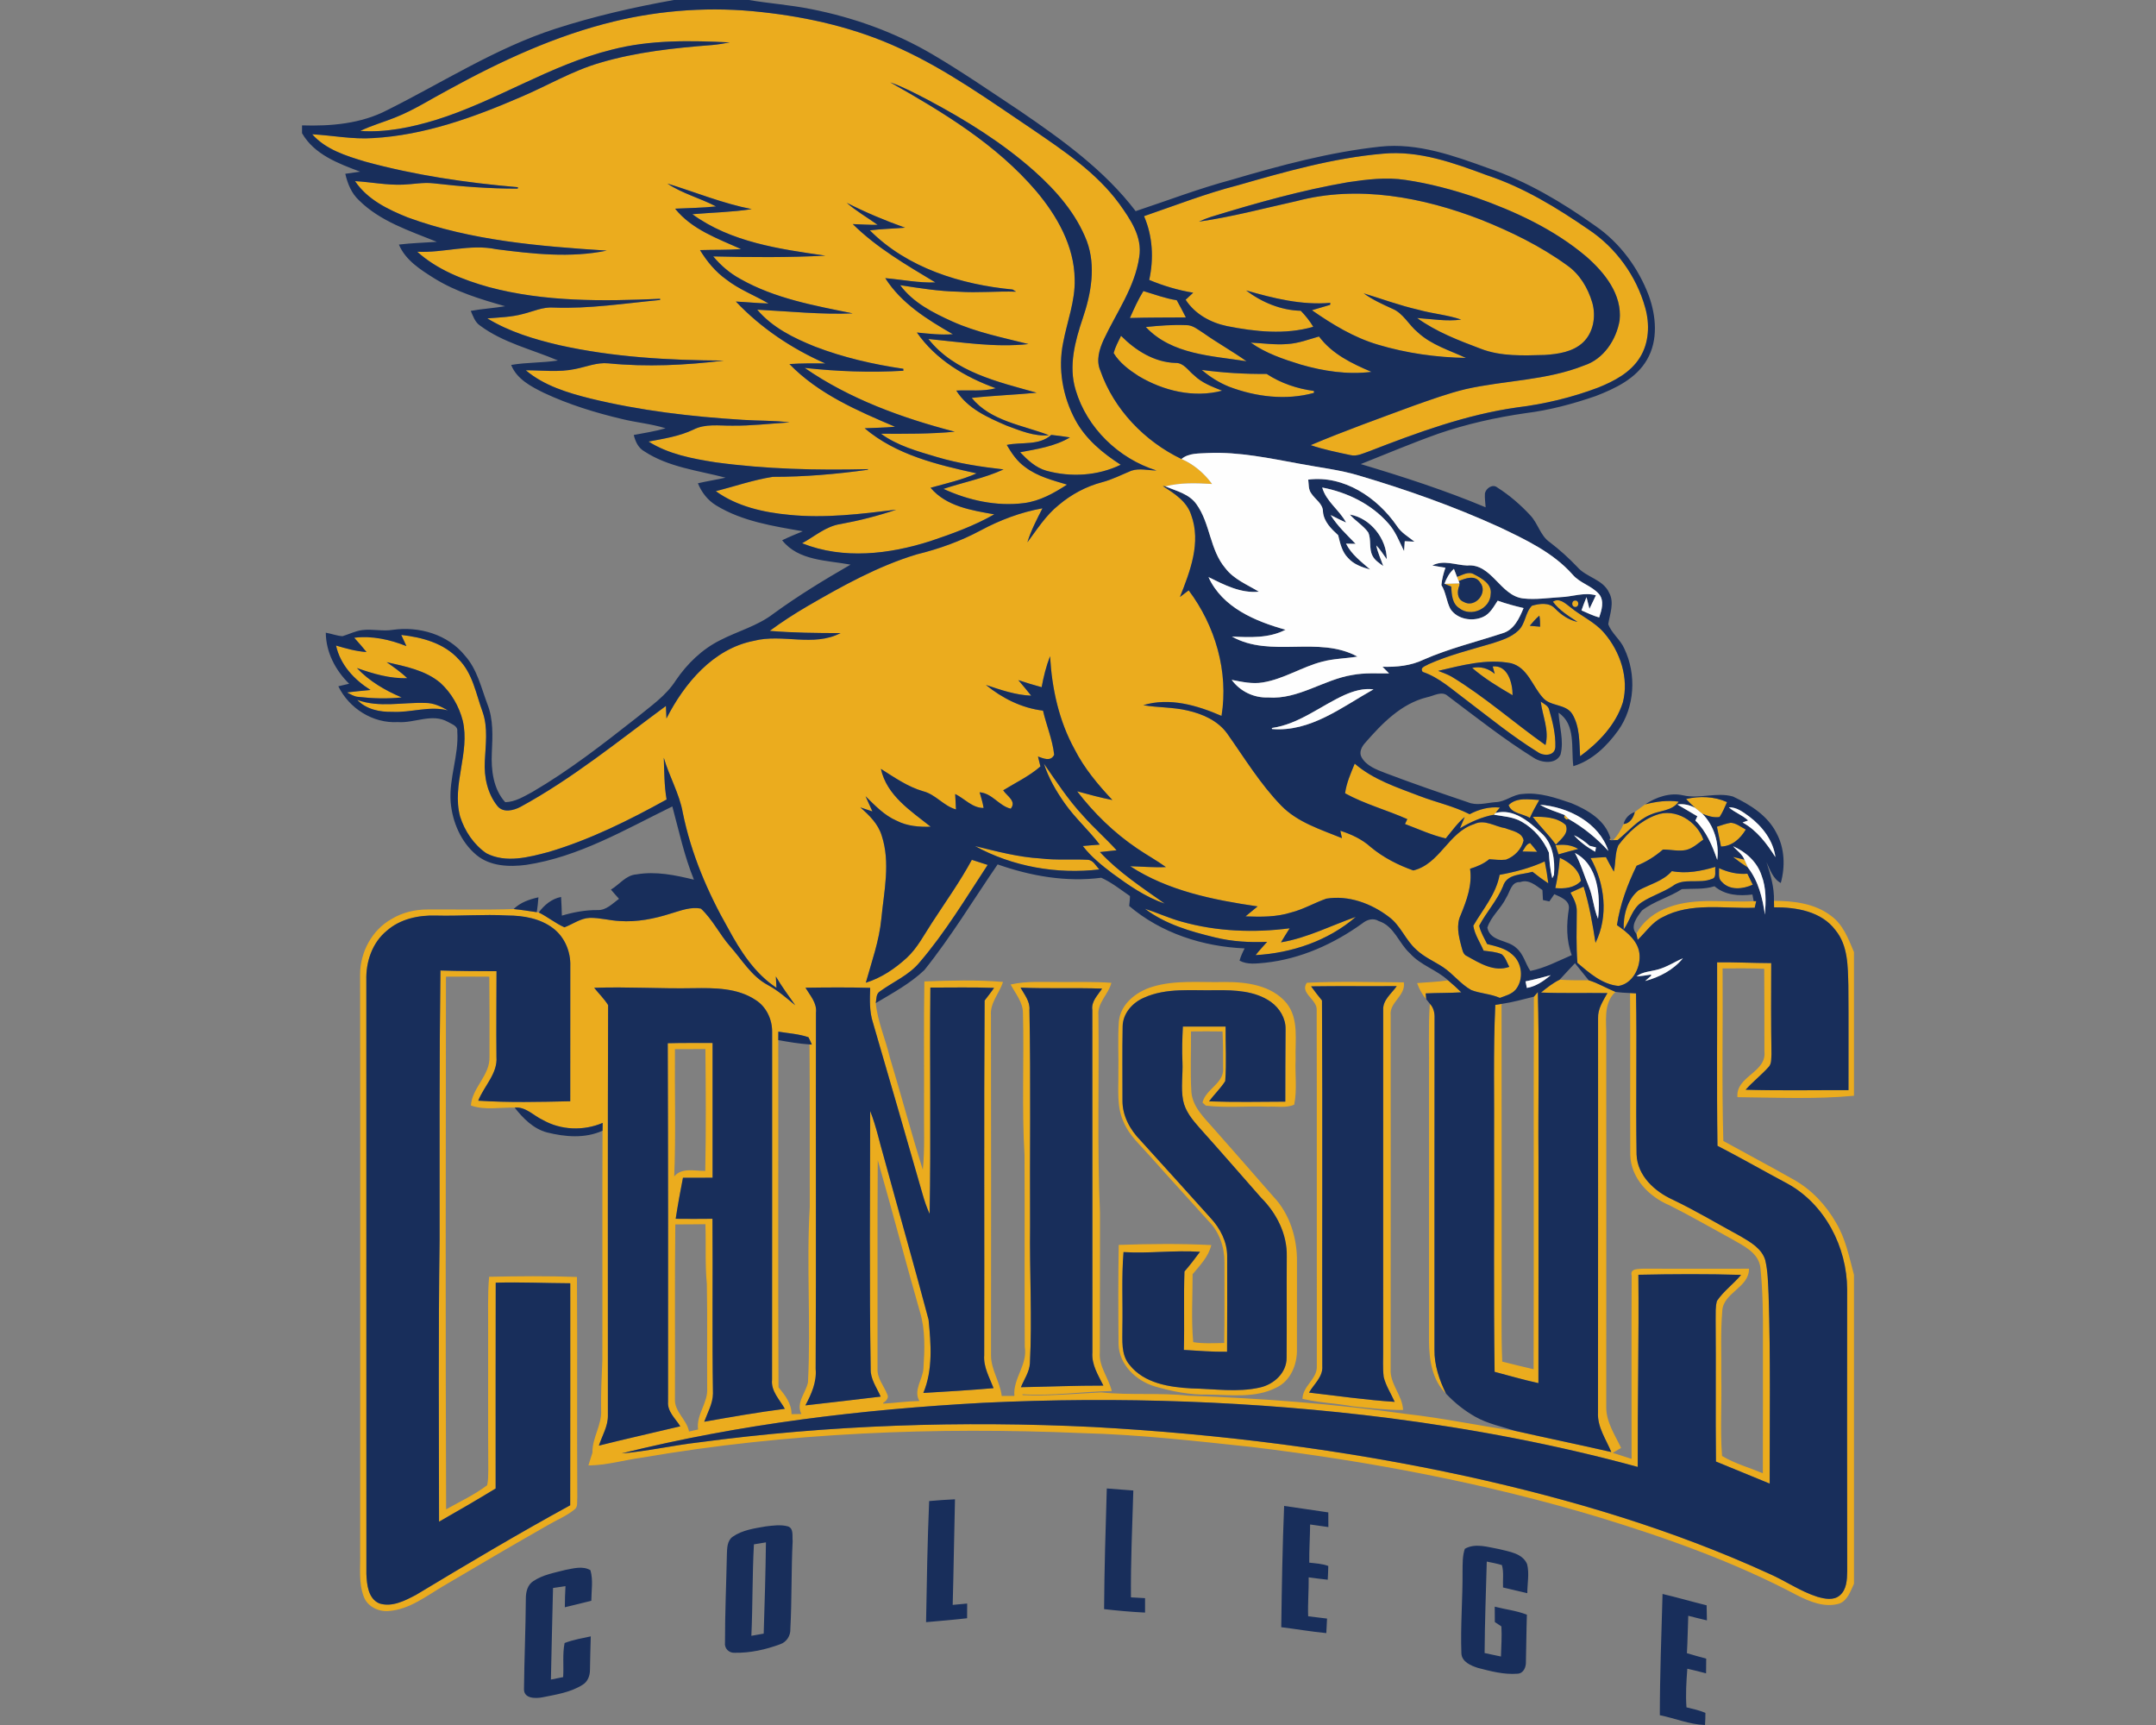
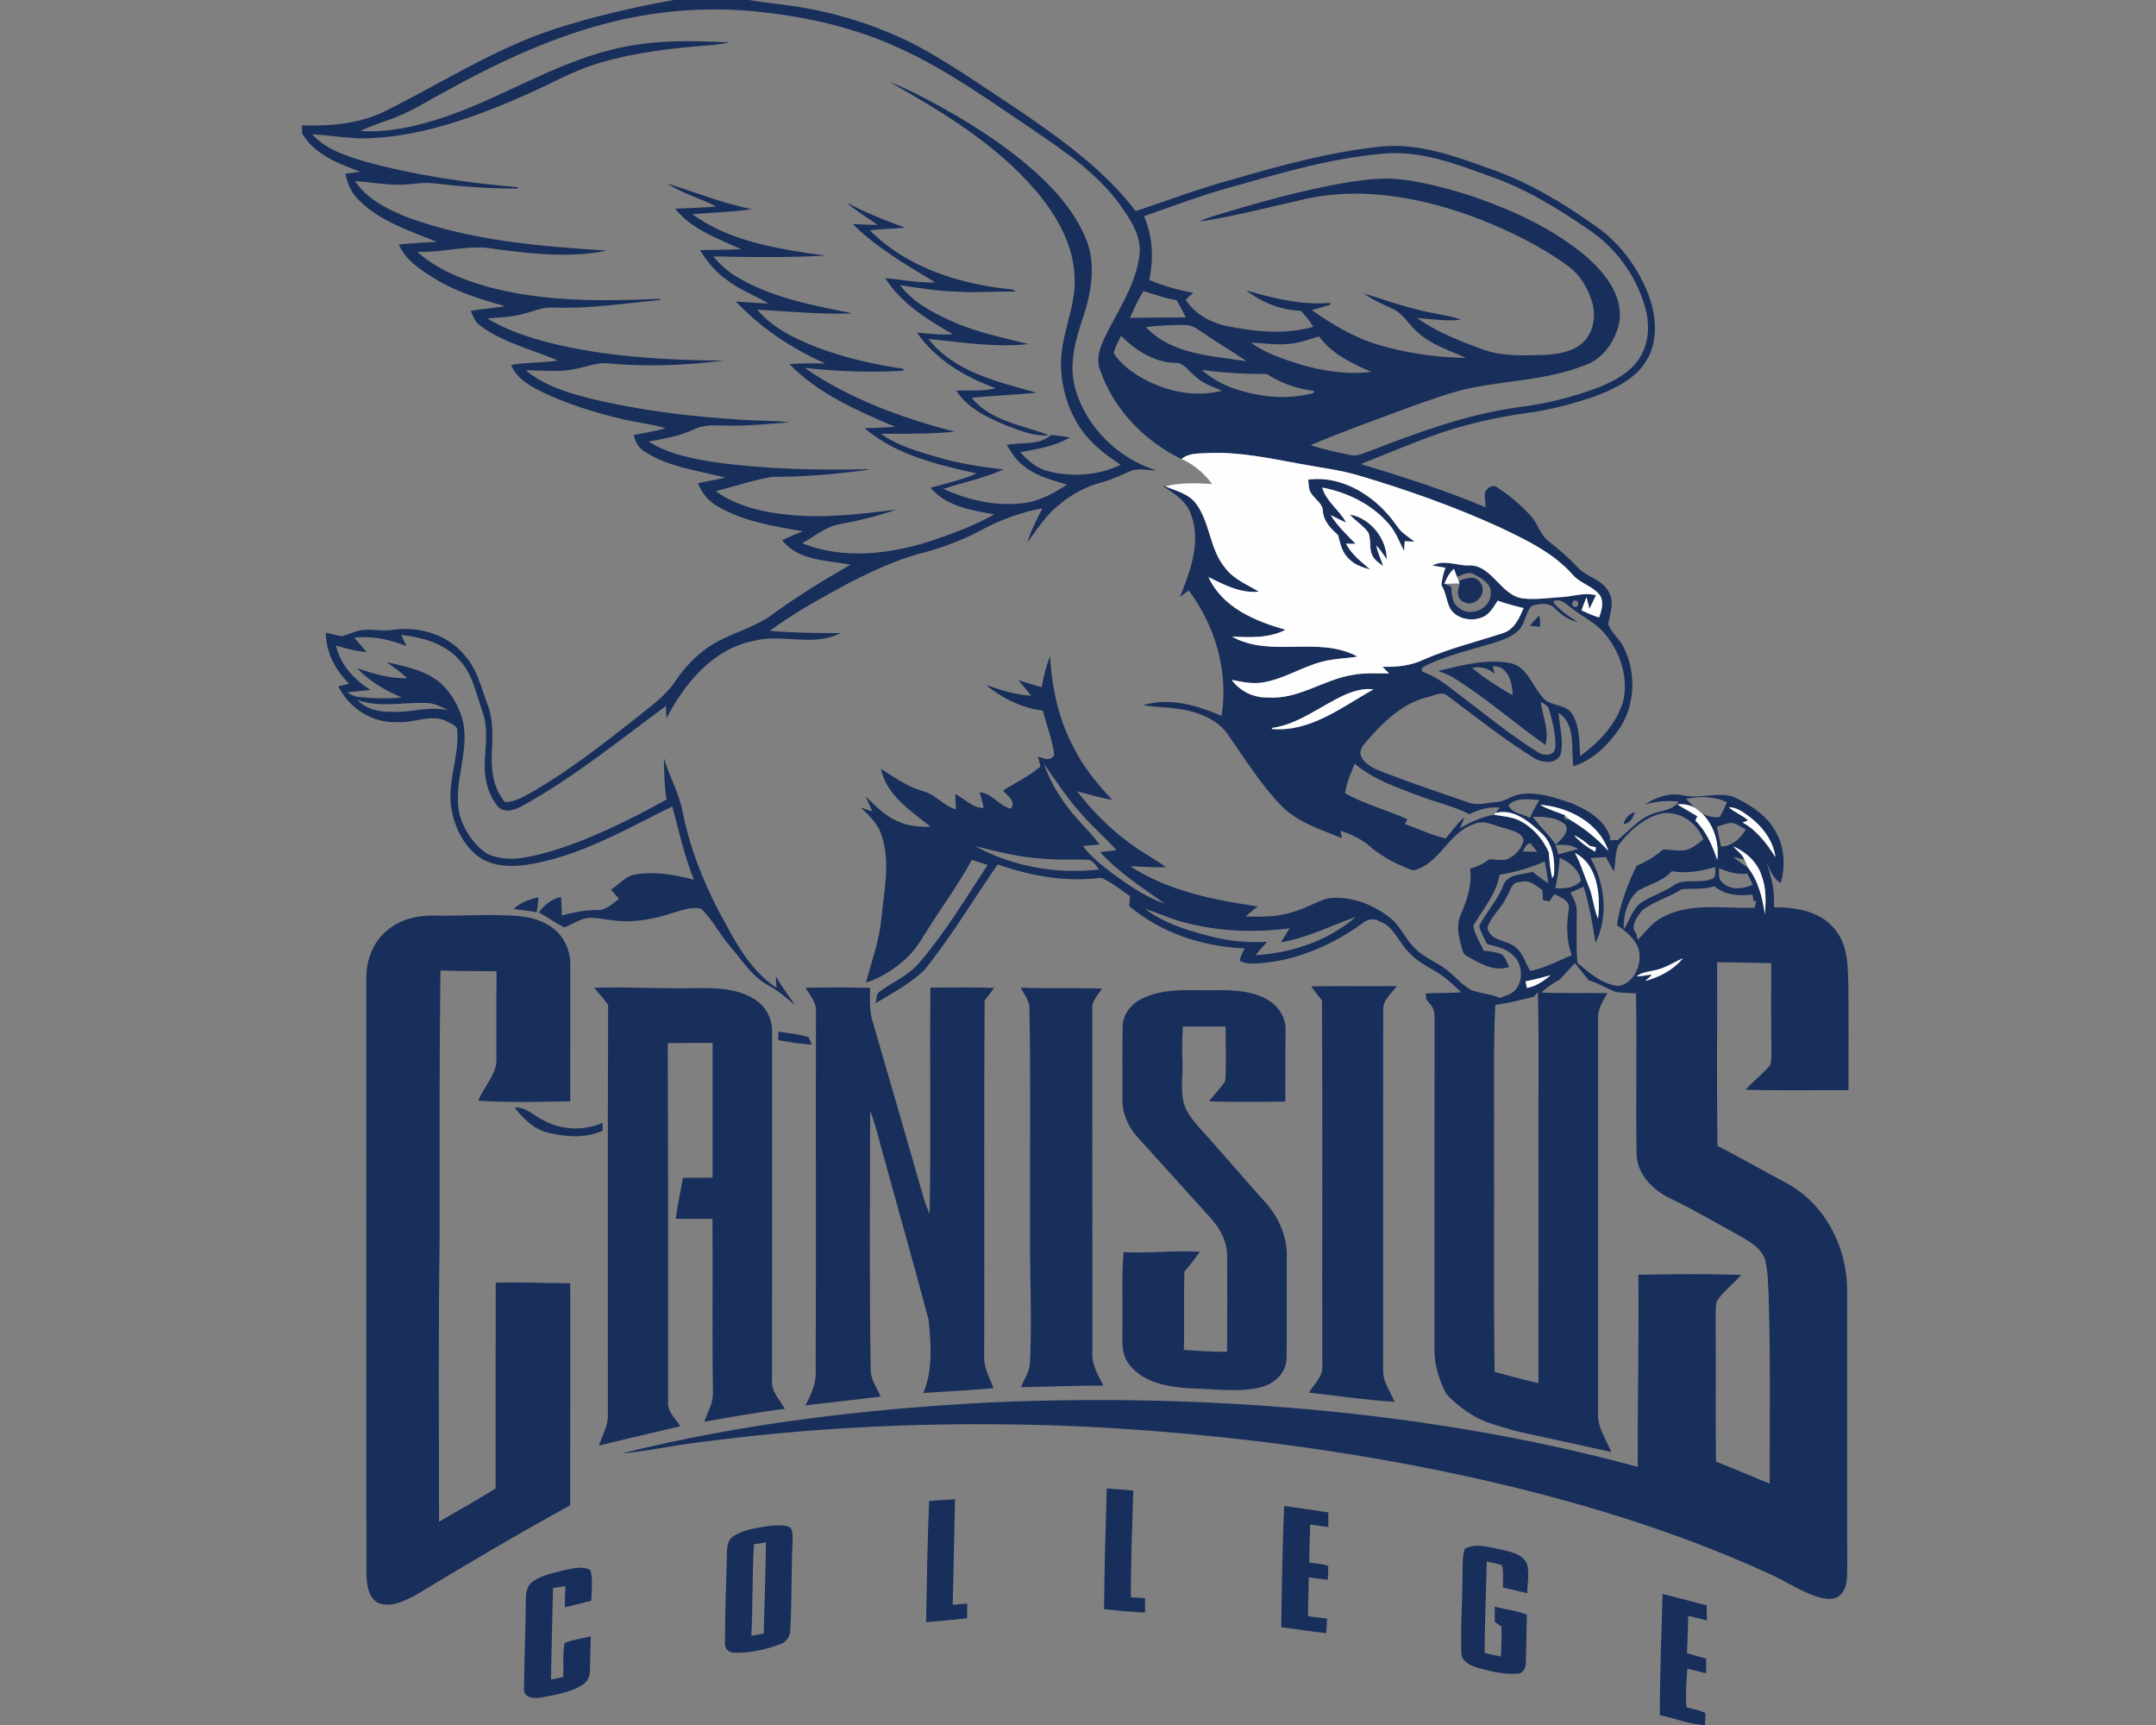
<svg xmlns="http://www.w3.org/2000/svg" height="1600px" style="shape-rendering:geometricPrecision; text-rendering:geometricPrecision; image-rendering:optimizeQuality; fill-rule:evenodd; clip-rule:evenodd" version="1.1" viewBox="0 0 2000 1600" width="2000px">
  <rect x="0" y="0" width="2000" height="1600" fill="#808080" stroke="none" />
  <defs>
    <style type="text/css">
   
    .fil1 {fill:#182E5B;fill-rule:nonzero}
    .fil0 {fill:#EBAC1E;fill-rule:nonzero}
    .fil2 {fill:#FEFEFE;fill-rule:nonzero}
   
  </style>
  </defs>
  <g id="Capa_x0020_1">
    <g id="Canisius_x0020_Golden_x0020_Griffins.cdr">
-       <path class="fil0" d="M1212.29 911.56c29.91,-1.5 60,-0.56 89.96,-0.39 1.93,12.55 -13.71,18.44 -12.21,30.7 0.05,109.26 0.1,218.51 -0.02,327.77 -0.94,13.97 10.86,24.4 11.55,38.16 -15.16,0.13 -30.22,-1.75 -45.27,-3.22 -5.95,-0.94 -11.86,-1.8 -17.8,-2.56 -10.16,-1.05 -20.32,-2.32 -30.27,-4.52 0.2,-12.09 13.92,-18.44 13.31,-30.4 -0.13,-110.02 0.12,-220.06 -0.13,-330.08 0.89,-9.82 -16.07,-15.97 -9.12,-25.46zm114.08 19.44c3.53,3.58 4.58,8.51 4.4,13.39 -0.16,102.47 -0.03,204.95 -0.08,307.43 -0.23,14.34 4.47,28.13 10.74,40.85 -12.92,-12.44 -15.67,-31.43 -15.84,-48.52 0.05,-82.09 0,-164.2 0.02,-246.29 0.28,-22.29 -0.76,-44.61 0.76,-66.86zm96.52 -6.52c0.91,-1.07 2.74,-3.2 3.68,-4.27 1.44,51.24 0.2,102.56 0.61,153.82 -0.03,69.62 0.07,139.24 -0.06,208.87 -13.68,-2.97 -27.11,-6.91 -40.65,-10.47 -1.01,-70.35 -0.27,-140.74 -0.5,-211.09 0.33,-43.07 -0.87,-86.21 1.14,-129.24 1.45,-0.23 4.34,-0.69 5.79,-0.92 0.1,81.48 0.02,162.94 0.05,244.41 0.28,29.13 -0.64,58.25 0.58,87.35 9.65,2.49 19.38,4.8 29.1,7.08 0.38,-115.17 -0.13,-230.37 0.26,-345.54zm-79.58 -15.18c4.27,3.53 8.3,7.26 12.26,11.12 -11.02,0.71 -22.04,0.43 -33.03,1.01 0.13,1.35 0.38,4.01 0.51,5.36 -3.89,-4.32 -6.5,-9.52 -8.48,-14.93 9.57,-0.86 19.22,-1.07 28.74,-2.56zm-281.18 -66.38c11.45,3.69 22.4,8.79 34.03,11.96 32.47,9.14 66.83,10.49 100.19,6.15 -2.72,4.31 -5.44,8.63 -8.05,13.02 24.32,-4.06 46.39,-15.54 69.42,-23.61 -25.5,22.17 -59.54,33.62 -92.96,35.47 3.35,-4.26 7.09,-8.23 10.69,-12.31 -16.22,0.68 -32.55,-0.21 -48.34,-4.12 -22.75,-5.48 -46.06,-12.16 -64.98,-26.56zm486.03 -1.52c25.22,-9.27 52.49,-3.96 78.66,-5.53l2.34 -0.03c-0.35,1.52 -1.07,4.6 -1.42,6.12 -28.46,1.07 -59.29,-5.31 -85.52,8.81 -9.62,4.6 -15.49,13.84 -23.03,20.97 -0.3,-1.42 -0.91,-4.24 -1.22,-5.63 6.3,-11.89 17.62,-20.34 30.19,-24.71zm46.44 -36.16c8.31,3.76 17.19,5.95 26.36,5.16 1.68,3.38 3.33,6.78 5,10.18 -9.11,4.14 -21.28,5.56 -28.67,-2.56 -3.83,-3.18 -2.31,-8.48 -2.69,-12.78zm-43.72 2.77c13.66,2.64 27.37,-0.1 40.47,-3.96 -0.94,3.45 1.55,10.08 -3.32,11.17 -11.71,4.98 -26,-1.47 -36.49,6.71 -8.96,5.89 -19.42,8.96 -28.36,14.82 -9.07,5.79 -11.1,17.12 -16.99,25.44 -0.45,-13.02 3.23,-27.72 13.69,-36.28 10.48,-5.71 22.8,-8.55 31,-17.9zm-103.95 -12.41c8.91,4.11 18.28,11.12 19.6,21.53 -6.07,6.65 -15.33,7.33 -23.74,6.62 2.06,-9.29 3.45,-18.68 4.14,-28.15zm160.67 -0.77c3.53,0.77 7.06,1.65 10.62,2.57 1.01,2.41 2.1,4.85 3.22,7.26 -4.82,-3 -9.42,-6.3 -13.84,-9.83zm-164.6 -10.81c7.26,-1.04 14.7,-0.49 21.09,3.43 -6.14,1.59 -12.26,3.17 -18.33,5 -0.94,-2.82 -1.88,-5.64 -2.76,-8.43zm-538.54 0.73c20.16,4.95 40.32,10.34 61.16,11.53 14.32,1.73 28.79,0.43 43.17,1.19 5.28,0.11 7.74,5.67 11.04,8.97 -39.35,4.67 -80.56,-2.57 -115.37,-21.69zm507.79 5.03c2.15,-2.79 3.35,-6.88 7.16,-7.79 2.33,2.56 4.41,5.35 6.57,8.12 -4.59,-0.03 -9.16,-0.15 -13.73,-0.33zm80.28 -11.37l1.5 -0.49 0.53 1.48c-0.5,-0.26 -1.52,-0.77 -2.03,-0.99zm100.17 -11.61c4.24,-1.37 8.45,-2.94 12.87,-3.65 5.18,0.35 9.4,3.98 13.92,6.27 -5.03,8.43 -12.7,15.49 -23.03,15.79 -1.22,-6.14 -2.47,-12.29 -3.76,-18.41zm-141.28 -10.86c0.94,0.93 2.82,2.81 3.76,3.75l-2.28 0.46 -1.93 -1.93 0.45 -2.28zm-29.6 1.67c10.43,-0.18 22.39,0.18 30.57,7.54 3.53,7.75 -4.67,13.31 -9.09,18.36 -6.5,-9.19 -14.8,-16.89 -21.48,-25.9zm114.51 -1.67c17.67,-6.78 37.76,5.76 43.77,22.77 -5.07,3.63 -9.87,8.23 -16.14,9.7 -7.09,1.42 -14.25,-0.48 -21.33,-0.43 -7.29,6.35 -15.46,11.47 -24.45,15.05 -8.53,17.5 -15.29,35.73 -18.23,55.05 9.75,6.68 20.61,15.49 21.02,28.36 0.53,11.96 -6.93,26.05 -19.55,28.06 -15.06,-1.35 -27.09,-12.06 -38.14,-21.38 -1.24,-15.69 -0.71,-31.84 -0.61,-47.71 0.26,-6.37 -2.92,-12.03 -5.84,-17.47 4.09,-1.82 8.15,-3.68 12.22,-5.56 5.28,16.99 8.3,34.56 11.02,52.11 12.28,-24.84 8.63,-54.9 -4.55,-78.59 4.72,-0.35 9.47,-0.69 14.22,-0.89 2.33,4.52 4.75,9.04 7.34,13.43 1.8,-8.02 0.89,-16.81 4.14,-24.37 9.06,-12.01 20.77,-22.9 35.11,-28.13zm-10.21 -9.86c10.14,-2.61 20.65,-4.06 31.11,-2.54 -6.12,8.92 -17.67,8.05 -26.54,12.24 -11.88,5.16 -20.18,15.42 -30.03,23.36 -1.07,0.05 -3.2,0.13 -4.27,0.18 4.17,-4.32 7.34,-9.5 9.7,-14.98 5.92,-0.48 9.14,-5.94 10.46,-11.17 3.15,-2.39 6.3,-4.83 9.57,-7.09zm37.96 -4.97c12.57,-2.92 26.08,-2.47 37.99,2.87 -2.11,4.69 -4.04,9.52 -6.91,13.81 -5.56,0.84 -10.97,-0.92 -16.02,-3.05 -2.23,-1.8 -4.47,-3.6 -6.68,-5.41 -2.94,-2.61 -5.69,-5.43 -8.38,-8.22zm-164.63 5.63c7.62,-7.54 18.86,-5.1 28.46,-4.74 -3.12,5.43 -6.14,10.91 -8.73,16.6 -6.45,-3.88 -17.12,-3.99 -19.73,-11.86zm-142.75 -38.44c17.22,14.88 39.23,22.02 60.13,30.01 15.38,5.92 31.71,9.37 46.46,16.89 8.66,-4.57 18.21,-7.16 28.09,-6.17 -1.02,1.24 -3.08,3.78 -4.09,5.05l-1.45 1.6c-11.3,2.06 -21.73,6.78 -31.53,12.62 1.42,-3.53 2.99,-7.01 4.44,-10.51 -6.83,5.74 -11.94,13.1 -17.62,19.88 -13.05,-3 -25.29,-8.68 -37.81,-13.38 0.56,-1.12 1.63,-3.38 2.18,-4.5 -19.04,-8.48 -39.5,-13.94 -57.74,-23.96 1.25,-9.65 5.31,-18.62 8.94,-27.53zm-288.34 -0.05c11.43,16.38 22.27,33.26 35.96,47.94 9.95,11.35 21.35,21.3 31.51,32.47 -5.16,0.59 -10.31,1.1 -15.47,1.65 17.52,18.87 39.23,32.99 60.05,47.79 -17.87,-6.07 -33.56,-17.06 -48.65,-28.11 -9.9,-7.49 -19.67,-15.41 -27.29,-25.29 5.2,-0.51 10.44,-0.89 15.69,-1.29 -10.15,-13.41 -22.9,-24.63 -32.55,-38.44 -7.95,-11.33 -15.03,-23.46 -19.25,-36.72zm-636.95 -59.06c20.44,7.44 42.05,2.08 63.1,2.82 7.59,-0.08 14.55,3.2 21,6.91 -17.17,-4.47 -34.36,2.26 -51.68,1.34 -11.65,0.23 -24.07,-2.28 -32.42,-11.07zm1034.22 -29.68c7.64,-1.68 15.13,0.38 20.97,5.56 -0.48,-1.73 -1.42,-5.2 -1.9,-6.93 14.09,-1.55 18.53,15.69 18.46,26.71 -13.05,-7.57 -26.08,-15.49 -37.53,-25.34zm95.65 -62.49c3.75,-0.23 3.81,6.07 0.05,5.97 -3.76,0.13 -3.86,-6.12 -0.05,-5.97zm-109.69 -21.93c5.05,-1.7 10.66,-5.56 15.94,-2.32 7.01,3.66 16.63,8.84 15.31,18.21 -0.33,13.89 -18.46,21.71 -29.14,13.13 -6.81,-4.32 -7.04,-12.9 -7.5,-20.06 -1.59,-0.64 -4.74,-1.91 -6.34,-2.52 4.67,-0.17 9.39,-0.25 14.09,-0.43 -0.03,0.46 -0.1,1.4 -0.13,1.86 -2.28,5.33 -2.39,12.69 3.94,15.31 10.59,6.17 23.05,-8.64 15.21,-18.08 -4.57,-7.21 -13.61,-3.81 -19.81,-1.17 -0.38,-0.99 -1.17,-2.94 -1.57,-3.93zm-236.77 -191.98c19.96,2.69 40.04,3.91 60.17,3.7 13.16,8.64 28.32,13.74 43.88,15.8 0,0.45 0.03,1.34 0.03,1.8 -25.98,7.16 -53.78,3.73 -78.72,-5.71 -9.26,-3.74 -17.82,-9.09 -25.36,-15.59zm79.52 -24.02c10.08,-0.61 19.6,-4.24 29.23,-6.99 12.11,16.28 30.52,25.12 48.67,32.81 -22.04,2.79 -44.46,-0.61 -65.69,-6.78 -16.09,-5 -32.42,-10.44 -46.28,-20.34 11.35,0.53 22.7,2.26 34.07,1.3zm-154.42 -7.62c13.4,13.53 30.77,24.55 50.35,25.14 7.82,-0.31 12.01,7.26 17.46,11.52 7.21,7.06 16.81,10.57 25.98,14.25 -26.38,6.95 -54.46,0.15 -77.44,-13.56 -8.84,-5.69 -17.68,-12.21 -23.21,-21.36 1.52,-5.61 4.32,-10.76 6.86,-15.99zm23 -8.15c12.42,-1.3 24.93,-2.26 37.45,-1.75 6.22,-0.11 11.07,4.29 16.05,7.39 13,9.16 26.94,16.93 39.94,26.12 -32.43,-5.13 -69.34,-6.09 -93.44,-31.76zm-2.26 -33.36c10.26,3.02 20.29,6.88 30.93,8.48 2.97,5.25 5.73,10.61 8.48,15.99 -17.32,0.13 -34.64,0.03 -51.93,0.51 3.84,-8.51 7.59,-17.06 12.52,-24.98zm87.32 -98.04c44.23,-12.67 88.87,-25.41 134.88,-29.38 33.46,-3.17 65.68,8.53 96.51,19.99 34.07,11.27 64.94,30.19 94.35,50.42 25.29,16.84 44.28,43.07 52.43,72.32 4.37,15.33 3.68,32.83 -5.03,46.54 -8.66,13.84 -23.79,21.73 -38.49,27.65 -24.22,9.19 -49.61,15.28 -75.31,18.43 -47.51,6.7 -92.7,23.41 -137.19,40.68 -5.58,1.85 -11.32,5 -17.36,3.55 -12.39,-2.66 -24.91,-5.13 -36.92,-9.24 31.43,-13.31 63.6,-24.76 95.6,-36.61 15.94,-5.59 31.86,-11.43 48.31,-15.39 36.44,-8.18 74.81,-7.92 109.84,-21.94 17.98,-5.81 29.81,-23.81 32.83,-41.82 2.57,-23.91 -13.94,-44.33 -30.87,-59.11 -29.81,-25.24 -65.84,-41.94 -102.45,-54.84 -21.23,-7.13 -42.96,-13 -65.16,-16.25 -17.74,-2.74 -35.72,-0.56 -53.34,2.06 -43.11,7.41 -85.26,19.29 -127.03,32.11 -3.89,1.25 -7.67,2.72 -11.35,4.45 30.57,-4.34 60.53,-12.39 90.67,-19.07 56.85,-15.06 117.08,-3.55 170.91,17.27 27.95,11.19 55.32,24.52 79.75,42.25 11.8,8.15 19.52,21.15 23.51,34.71 3.58,12.59 1.19,27.54 -8.51,36.84 -9.49,8.93 -23.1,10.86 -35.59,11.7 -19.91,0.49 -40.5,1.58 -59.44,-5.79 -20.42,-7.69 -41.16,-15.64 -58.94,-28.48 13.61,0.91 27.25,3.32 40.93,1.47 -12.97,-4.45 -26.76,-5.44 -39.91,-9.17 -17.19,-3.93 -33.75,-10.05 -50.58,-15.18 8.15,5.91 17.34,10.05 26.46,14.22 10.33,4.21 15.28,15.05 23.64,21.86 12.62,11.78 29.48,16.71 44.79,23.84 -27.55,-0.53 -55.2,-4.37 -81.64,-12.31 -22.31,-6.56 -42.32,-18.82 -61.29,-31.97 5.61,-1.68 11.27,-3.3 16.91,-4.98 0.05,-0.46 0.1,-1.39 0.15,-1.85 -26.66,2.33 -52.71,-4.22 -78.07,-11.5 14.55,11.04 32.29,18.4 50.7,18.86 4.39,4.52 8.33,9.45 11.58,14.86 -26.13,7.54 -53.75,4.57 -79.98,-0.64 -15.26,-3.17 -29.78,-11.15 -38.42,-24.45 2.34,-2.18 4.67,-4.34 7.01,-6.53 -14.04,-2.28 -27.7,-6.39 -40.8,-11.85 4.31,-19.71 3.27,-40.53 -4.8,-59.16 28.79,-9.88 57.21,-20.98 86.71,-28.57zm-578.61 -151.99c44.72,-10.84 91.33,-13.91 137.06,-8.73 44.06,4.74 87.85,14.93 128.15,33.59 43.9,20.01 83.15,48.32 123.02,75.1 29.2,19.99 59.49,40.15 80.67,69.07 10.25,14.37 21.7,30.8 18.53,49.48 -4.04,27.94 -21.1,51.37 -32.86,76.38 -4.08,8.96 -7.38,19.35 -3.22,28.92 12.54,36 41.13,65.59 75.26,81.99 11.4,4.97 21.05,13.15 28.36,23.18 -14.5,-0.89 -29.2,-1.45 -43.39,2.23l-2.26 -0.35c10.51,6.85 22.26,14.12 26.3,26.81 9.42,25.52 -0.94,52.31 -10.43,76.12 2.71,-2.05 5.41,-4.11 8.12,-6.17 24.71,32.91 37.15,75.52 30.47,116.47 -22.52,-9.8 -48.22,-17.34 -72.57,-9.95 13.56,2.31 27.5,1.75 40.93,4.92 14.04,3.15 28.31,9.42 36.95,21.48 16.04,22.68 30.59,46.7 50.04,66.73 15.24,15.64 36.67,22.14 56.35,30.19 -0.36,-1.73 -1.12,-5.15 -1.48,-6.86 10.28,3.31 20.26,7.93 28.34,15.29 11.55,9.55 25.29,16.61 39.35,21.53 24.66,-5.97 32.61,-35.42 56.37,-42.98 9.75,-4.85 19.32,2.28 28.97,3.8 6.15,2.49 15.67,3.63 16.99,11.4 -1.96,8.16 -8.63,15.01 -16.45,17.8 -5.16,0.59 -10.31,-0.1 -15.44,-0.43 -5.18,4.29 -11.43,6.91 -17.8,8.86 2.21,15.01 -3.15,29.33 -8.71,42.94 -4.29,9.09 -1.95,19.14 0.48,28.36 1.09,3.61 1.45,8.23 5.54,9.8 11.8,6.58 25.06,14.88 39.07,9.88 -2.21,-3.96 -3.42,-8.81 -7.08,-11.71 -5.28,-2.28 -11.12,-2.54 -16.73,-3.3 -3.23,-7.69 -8.28,-14.8 -9.55,-23.16 8.89,-15.3 21.08,-29.17 24.4,-47.2 14.37,-2.61 28.54,-6.34 41.85,-12.44 1.37,6.73 2.51,13.51 3.32,20.34 -5.08,-3.33 -9.95,-6.91 -14.67,-10.71 -9.76,2.92 -23.85,1.62 -27.4,13.55 -5.49,13.28 -15.44,23.9 -22.04,36.46 1.29,6.07 4.65,11.43 7.34,16.99 8.2,2.11 17.14,3.86 23.56,9.9 9.12,7.77 10.54,22.98 3,32.3 -3.71,4.42 -9.6,5.79 -14.73,7.77 -8.48,-3.78 -17.95,-3.96 -26.51,-7.26 -10,-5.54 -16.88,-15.13 -26.38,-21.38 -8.23,-5.36 -17.44,-9.29 -24.63,-16.12 -10.03,-8.84 -14.52,-22.45 -25.44,-30.4 -16.28,-12.46 -37.48,-20.28 -58.07,-16.88 -11.04,3.88 -21.25,9.95 -32.65,12.82 -13.66,4.34 -28.13,4.14 -42.28,3.61 3.71,-3.13 7.49,-6.17 11.23,-9.24 -40.86,-5.97 -83.11,-14.38 -118.2,-37.28 11.05,0.31 22.07,1.3 33.14,0.79 -8.59,-6.22 -17.96,-11.28 -26.69,-17.29 -21.35,-14.43 -39.99,-32.58 -55.66,-52.99 10.82,2.94 21.66,5.94 32.68,8.07 -13.4,-14.27 -26.1,-29.45 -35.04,-47.02 -14.57,-26.44 -21.07,-56.42 -22.77,-86.36 -3.61,9.27 -6,18.95 -7.8,28.75 -7.28,-1.96 -14.47,-4.17 -21.61,-6.56 4.02,4.78 8.05,9.53 11.94,14.43 -14.55,-0.59 -28.34,-5.39 -42.02,-9.96 15.23,12.39 33.28,21.48 52.96,23.82 3.15,13.71 8.86,26.94 10.36,40.98 -3.27,6.53 -9.8,3.4 -15.03,1.6 0.76,3.05 1.52,6.12 2.28,9.19 -10.4,9.09 -22.92,14.96 -34.55,22.14 3.45,5.33 12.67,10.06 7.01,17.04 -10.97,-2.62 -17.12,-14.27 -28.87,-15.21 1.39,4.8 2.92,9.6 3.68,14.55 -10.44,0.08 -17.6,-8.66 -26.36,-12.98 0.26,4.78 0.54,9.55 0.74,14.33 -11.53,-3.23 -18.84,-13.94 -30.47,-16.86 -14.4,-4.17 -26.69,-12.88 -39.18,-20.77 5.44,24.8 27.73,38.97 46.21,53.67 -10.76,0.33 -21.86,-0.53 -31.58,-5.56 -11.48,-4.95 -20.11,-14.14 -28.85,-22.72 2.08,4.69 4.24,9.37 6.35,14.09 -3.76,-1.25 -7.49,-2.49 -11.2,-3.73 8.23,7.21 16.48,15.26 19.78,26.02 8.31,25.14 2.16,51.72 -0.3,77.27 -1.96,20.39 -8.94,39.71 -14.4,59.31 14.32,-4.42 26.99,-13 37.96,-23.03 9.88,-9.14 16.02,-21.3 23.31,-32.4 12.57,-19.37 26.08,-38.21 37.09,-58.55 4.88,1.52 9.78,3.1 14.66,4.72 -20.19,30.72 -39.18,62.49 -63.2,90.47 -9.85,11.91 -24.43,17.9 -36.67,26.81 -3.8,2.26 -3.22,7.14 -3.91,10.9 1.71,17.34 9.07,33.38 13,50.24 10.52,34.71 19.76,69.8 30.65,104.39 1.98,-19.68 0.89,-39.49 1.12,-59.24 0.2,-38.49 -0.38,-76.99 0.33,-115.48 24.27,-0.84 48.7,-1.6 72.95,0.48 -3.41,10.52 -12.17,19.35 -11.2,31.06 0.23,105.04 0.1,210.1 0.05,315.15 -0.1,13.35 8.4,24.68 9.93,37.8 3.91,-0.02 7.82,-0.05 11.75,-0.05 -1.44,-16.15 12.47,-28.99 9.65,-45.45 -0.4,-59.31 0.08,-118.62 -0.25,-177.93 -2.62,-43.96 -0.31,-88.01 -1.45,-132.01 -0.15,-9.96 -6.93,-17.8 -11.43,-26.18 15.09,-3.5 30.65,-2.21 45.99,-2.31 15.82,0.1 31.66,-0.46 47.48,0.74 -2.72,10.69 -13.18,18.48 -12.04,30.16 0.71,60.99 -1.19,122.03 1.45,182.97 -0.1,43.21 0.08,86.43 -0.15,129.67 -1.07,13.1 8.17,23.56 11.07,35.82 -27.65,0.49 -55.13,4.73 -82.8,3l0.05 0.74c24.37,1.14 48.65,-1.35 72.95,-2.47 26.99,2.85 54.16,0.1 81.15,3.08 67.59,2.36 135.15,7.54 202.16,16.96 33.82,3.75 67.11,10.96 100.77,15.64 29.69,6.7 59.47,12.85 89.13,19.62 -4.88,-11.85 -13.03,-23.13 -12.34,-36.53 0.17,-121.95 0.02,-243.91 0.07,-365.86 -0.33,-8.68 4.62,-16.05 8.66,-23.28 -20.51,-0.33 -41.08,0.33 -61.6,-0.51 5.41,-4.42 10.95,-8.81 17.27,-11.91 8.96,0.54 17.97,0.64 26.96,0.51 8.66,2.61 16.43,7.41 24.81,10.76 -11.73,11.13 -8.13,27.91 -8.51,42.33 0.08,114.31 0.05,228.59 0,342.88 -0.1,13.89 8.05,25.72 13.77,37.81 -2.59,1.49 -5.18,3.02 -7.75,4.54 5.82,1.93 11.63,3.76 17.47,5.64 0.08,-56.67 -0.2,-113.35 0.08,-170.02 -1.73,-6.85 6.34,-6.02 10.79,-6.42 32.65,0.05 65.35,0.15 98.03,0.02 0.36,17.57 -24.12,22.12 -24.78,39.36 -1.7,20.28 -0.66,40.7 -0.91,61.04 0.55,24.4 -1.15,48.92 0.71,73.28 11.78,7.1 25.21,10.79 37.85,16.04 0.18,-41.61 0.03,-83.25 0.08,-124.87 0.15,-21.99 -0.1,-44.05 -2.36,-65.91 -1.68,-13.92 -15.87,-20.24 -26.53,-26.46 -19.2,-10.44 -38.09,-21.38 -57.62,-31.21 -19.01,-7.92 -35.85,-24.93 -36.53,-46.51 -0.28,-50.15 0.17,-100.3 -0.21,-150.44 1.4,0.07 4.14,0.23 5.54,0.3 0.89,49.82 -0.31,99.69 0.51,149.5 0.73,19.58 16.68,34.2 33.46,41.82 21.43,10.23 41.8,22.52 62.69,33.82 9.19,5.43 20.01,11.38 23.23,22.37 2.47,10.46 2.54,21.28 3.08,31.97 1.9,58.37 0.96,116.82 1.01,175.24 -16.65,-6.72 -33.18,-13.78 -49.84,-20.46 -0.48,-43.95 0.1,-87.88 -0.3,-131.83 0.1,-5.71 -0.33,-11.58 1.21,-17.14 6.15,-9.16 15.39,-15.69 22.4,-24.17 -31.74,-0.96 -63.53,-0.76 -95.27,-0.1 0.56,59.41 -0.78,118.8 -0.61,178.22 -75.74,-20.7 -153.05,-35.27 -230.88,-45.33 -124.56,-15.76 -250.5,-20.13 -375.91,-14.16 -112.96,6.09 -225.9,19.65 -335.82,46.97 24,-2.03 47.56,-7.47 71.45,-10.23 121.25,-16.23 243.98,-20.24 366.11,-14.27 116.63,6.4 232.91,20.97 347.07,45.88 95.88,21.1 190.61,49.31 279.99,90.24 15.1,6.6 28.79,16.32 44.58,21.35 6.71,1.91 15.06,3.71 20.9,-1.32 6.37,-5.43 6.68,-14.52 6.83,-22.24 -0.18,-87.19 -0.13,-174.39 -0.05,-261.6 -0.18,-39.16 -20.54,-78.99 -55.48,-98.11 -21.68,-11.53 -42.99,-23.79 -64.82,-35.04 -0.79,-56.73 -0.1,-113.45 -0.33,-170.17 16.73,-0.21 33.46,0.66 50.19,0.71 -0.1,28.13 -0.22,56.29 0.23,84.42 -0.33,4.07 0.38,8.87 -2.74,12.06 -6.65,7.39 -14.57,13.54 -21.23,20.98 31.79,0.94 63.61,0.28 95.42,0.38 -0.07,-32.38 0.18,-64.75 -0.12,-97.12 -0.49,-17.52 -0.21,-36.92 -11.94,-51.24 -13.1,-17.55 -36.48,-21.38 -56.97,-21.2 -0.03,-1.5 -0.08,-4.55 -0.11,-6.05 18.28,0.08 37.71,2.34 52.74,13.77 11.3,8 16.33,21.5 21.48,33.79l0 133.25c-35.9,3.41 -72.11,1.65 -108.11,1.32 -1.75,-19.42 27.37,-22.9 25.03,-42.48 -0.02,-25.54 -0.02,-51.08 -0.18,-76.62 -12.87,-0.46 -25.74,-0.44 -38.62,-0.31 0.41,53.35 -0.83,106.72 0.69,160.04 21.76,12.03 43.8,23.64 65.43,35.93 16.46,9.24 29.71,23.43 39.03,39.76 8.99,14.8 12.29,32.02 16.73,48.52l0 286.49c-3.22,6.75 -5.84,15.41 -13.46,18.35 -13.5,4.09 -27.27,-1.6 -39.2,-7.64 -58.4,-30.93 -120.96,-53.14 -184.03,-72.44 -104.87,-31.56 -212.83,-51.92 -321.45,-65.08 -52.38,-5.58 -104.81,-11.58 -157.52,-12.92 -136.4,-5.81 -273.69,-0.53 -408.39,22.7 -16.68,2.21 -33.01,7.18 -49.94,7.29 1.21,-4.02 2.46,-8 3.75,-11.96 -0.33,-13.79 8.94,-25.67 8.05,-39.54 -0.28,-15.26 0.46,-30.47 1.12,-45.67 0.2,-71.12 -0.15,-142.22 0.18,-213.31 0.02,-1.83 0.1,-5.44 0.12,-7.24 -17.74,7.59 -38.77,6.83 -55.6,-2.77 -8.61,-3.96 -15.82,-12.49 -26.05,-11.4 -13.48,-0.4 -27.58,2.64 -40.58,-1.98 1.15,-16.65 17.88,-27.98 17.24,-45.17 0.1,-24.75 0.03,-49.54 -0.17,-74.32 -13.41,-0.12 -26.82,-0.12 -40.22,0 -0.16,164.69 -0.49,329.4 0.15,494.06 12.85,-7.16 26.33,-13.51 38.08,-22.37 1.07,-4.6 0.97,-9.32 1.05,-13.97 -0.28,-42.35 -0.08,-84.7 -0.13,-127.08 0.13,-17.42 -0.61,-34.88 0.89,-52.28 27.14,-0.56 54.33,-0.84 81.48,0.18 0.5,68.2 -0.1,136.4 0.33,204.6 -0.46,3.78 0.94,8.78 -2.87,11.27 -7.21,5.84 -15.95,9.37 -23.92,14.02 -32.86,18.66 -65.41,37.86 -97.96,57.05 -15.56,9.22 -30.72,21.15 -49.38,22.83 -9.58,1.17 -20.24,-3.66 -23.85,-12.98 -5.15,-13.23 -3.07,-27.75 -3.45,-41.56 0,-178.63 0.18,-357.28 -0.07,-535.88 0.1,-20.59 10.96,-41.18 29.14,-51.33 10.08,-6.15 21.89,-8.92 33.65,-8.87 26.56,-0.17 53.11,0.49 79.65,-0.4 7.21,0.71 14.34,1.85 21.48,2.89l1.78 0.26c8.25,4.06 15.46,10.05 23.86,13.78 7.82,-2.92 14.88,-8.45 23.49,-8.76 9.29,-0.22 18.33,2.47 27.6,2.92 16.17,1.17 32.32,-2.08 47.68,-6.98 9.02,-2.64 18.36,-6.47 27.88,-4.49 10.79,10.08 17.22,23.76 26.89,34.81 11.1,12.49 19.83,27.85 35.04,35.98 9.4,5.02 17.34,12.08 25.52,18.79 -6.12,-8.82 -12.6,-17.4 -18,-26.69 0.15,2.64 0.45,7.87 0.58,10.51 -20.13,-13.23 -33.46,-34.1 -44.71,-54.89 -19.12,-33.52 -34.46,-69.52 -42.18,-107.46 -3.17,-17.87 -12.64,-33.69 -17.62,-51.03 0.41,12.92 0.41,25.95 2.59,38.74 -34.86,19.27 -70.84,37.2 -109.13,48.6 -18.71,4.95 -39.84,10.72 -58.12,1.25 -11.7,-8.08 -20.11,-20.7 -24.35,-34.18 -7.79,-29.61 9.45,-59.21 2.49,-88.87 -3.43,-13.25 -10.61,-25.72 -20.72,-34.96 -13.96,-11.78 -32.52,-15.26 -49.84,-19.22 6.6,4.62 13.23,9.29 19.14,14.83 -16.14,0.58 -31.68,-4.12 -46.74,-9.37 11.58,12.24 26.15,20.74 41.54,27.24 -13.38,1.42 -26.89,1.02 -40.24,-0.51 -3.86,-0.2 -7.17,-2.43 -10.49,-4.13 7.24,-0.94 14.52,-1.53 21.81,-2.27 -15.11,-9.49 -28.03,-23.28 -31.99,-41.2 9.24,2.71 18.58,5.35 28.26,5.99 -3.63,-4.57 -7.49,-8.91 -11.4,-13.23 16.63,-2.06 33.03,1.65 48.44,7.74 -1.6,-3.47 -3.2,-6.9 -4.82,-10.36 19.35,2.16 39.68,7.6 53.22,22.53 13.15,13.15 16.09,32.14 22.26,48.9 5.19,14.7 2.75,30.42 2.06,45.6 -0.86,14.68 2.46,30.29 11.86,41.87 5.36,6.3 14.75,3.94 21.1,0.64 48.27,-26.26 90.95,-61.17 135.03,-93.65 0.15,3.86 0.33,7.72 0.5,11.61 16.66,-32.63 43.42,-64.75 81.18,-72.06 26.43,-6.81 55.1,5.96 80.31,-7.14 -21.91,0 -43.82,-0.25 -65.69,-2.05 11.13,-8.26 22.78,-15.75 34.71,-22.75 32.43,-18.82 65.56,-37.28 101.62,-48.2 20.54,-5.02 40.57,-12.16 59.23,-22.19 18.01,-9.67 37.33,-16.96 57.46,-20.56 -5.25,10.23 -10.61,20.49 -14.01,31.56 9.04,-12.06 17.19,-25.09 29.12,-34.64 11.58,-9.77 25.21,-17.13 39.92,-21.04 9.57,-2.47 18.33,-7.01 27.42,-10.75 7.51,-2.53 15.56,-0.25 23.28,-0.22 -34.96,-10.9 -64.62,-39.44 -74.98,-74.75 -6.78,-22.2 -0.48,-45.3 6.65,-66.53 7.72,-22.72 12.29,-48.11 3.81,-71.3 -9.87,-25.74 -28.49,-46.99 -48.8,-65.12 -29.76,-26.41 -63.78,-47.51 -98.82,-66.1 -11.37,-5.89 -22.75,-11.95 -34.86,-16.22 49.03,27.7 98.44,57.54 135.43,100.88 19.33,22.93 35.35,50.98 35.7,81.73 0.64,20.14 -6.98,39.13 -10.64,58.65 -5.05,24.33 -0.45,50.3 11.33,72.04 9.55,17.69 25.36,30.72 42.02,41.41 -21.33,10.33 -46.24,11.78 -68.93,5.56 -9.86,-2.77 -17.47,-9.93 -24.36,-17.14 15.8,-3.02 32.12,-5.41 46.17,-13.76 -5.77,-0.91 -11.53,-1.75 -17.32,-2.34 -11.28,10.21 -27.58,6.35 -41.26,9.3 4.54,7.79 9.77,15.51 17.32,20.74 11.29,8.53 25.26,12.06 38.59,16.07 -12.14,7.9 -25.19,15.26 -39.79,17.12 -25.52,3.3 -51.64,-2.49 -74.85,-13.15 18.53,-6.18 37.93,-9.88 55.76,-18.06 -20.8,-2.36 -41.59,-5.48 -61.73,-11.47 -17.97,-5.36 -36.61,-10.42 -51.97,-21.64 22.8,0.08 45.68,0.26 68.4,-1.88 -48.88,-12.72 -97.42,-30.29 -139.22,-59.18 30.42,3.32 61.02,4.42 91.59,2.64 0,-0.43 -0.03,-1.35 -0.03,-1.8 -27.9,-4.12 -55.6,-10.44 -81.98,-20.6 -19.73,-7.92 -39.61,-17.69 -53.58,-34.25 29.53,1.52 59.01,4.65 88.61,3.45 -35.59,-7.23 -72.26,-13.78 -104.25,-31.94 -9.67,-5.25 -18.13,-12.47 -25.16,-20.92 34.71,0.86 69.42,1.09 104.08,-0.69 -42.59,-6.06 -87.73,-12.46 -123.43,-38.44 18.36,-1.6 36.82,-1.9 55.05,-4.72 -26.87,-5.23 -52.18,-15.69 -78.21,-23.71 13.92,9.37 30.4,13.48 45.12,21.22 -12.62,1.32 -25.31,1.48 -37.98,2.08 15.54,19.33 39.41,27.7 61.24,37.48 -12.69,0.92 -25.42,0.56 -38.14,0.94 6.38,10.44 14.27,20.06 24.3,27.19 11.94,9.35 26.26,14.73 39.28,22.3 -10.13,-0.21 -20.21,-1.27 -30.31,-1.78 23.25,24.58 52.02,43.82 82.97,57.41 -11.09,-0.08 -22.21,-0.18 -33.28,0.58 26.86,27.7 63.04,43.32 97.98,58.15 -9.37,0.86 -18.79,0.96 -28.19,1.42 29.1,24.73 67.42,33.82 103.83,41.82 -13.66,6.12 -28.34,9.34 -42.71,13.35 14.65,17.35 38.04,20.93 59.11,24.66 -18.61,10.61 -38.85,17.95 -59.08,24.75 -38.27,12.29 -81,17.35 -119.19,2.06 11.63,-6.3 22.07,-15.79 35.55,-17.8 17.54,-3.2 34.86,-7.62 51.77,-13.33 -32.91,3.99 -66.12,8.15 -99.28,4.77 -23.84,-2.25 -48.34,-7.69 -68.07,-21.93 17.57,-4.52 34.89,-10.51 52.84,-13.31 29.45,0.03 58.85,-2.49 88.03,-6.55l0.43 -0.58c-47.33,1.14 -94.78,0.07 -141.73,-6.35 -21.38,-3.38 -43.4,-7.49 -61.98,-19.25 14.12,-2.64 28.49,-4.85 41.56,-11.04 11.07,-5.71 23.72,-3.58 35.65,-3.71 17.93,0.26 35.75,-1.95 53.63,-3.02 -14.37,-1.83 -28.92,-1.4 -43.34,-2.36 -47.56,-2.9 -95.09,-8.51 -141.46,-19.78 -21.17,-5.33 -42.91,-11.86 -59.92,-26.2 15.24,-0.03 30.7,2.05 45.78,-1.17 10.23,-1.96 20.21,-6.32 30.83,-5.26 35.62,3.51 71.67,1.75 107.15,-2.56 -51.17,-0.26 -102.66,-3.13 -152.73,-14.32 -23.13,-5.41 -46.29,-12.37 -66.7,-24.81 11.04,-0.91 22.29,-1.19 33.06,-4.11 9.44,-2.31 18.63,-6.73 28.59,-5.94 33.03,1.26 65.81,-3.91 98.59,-7.06l0.08 -1.07c-53.12,2.36 -107.28,2.97 -159.08,-10.89 -23.79,-6.7 -47.66,-16.05 -66.29,-32.76 24.57,1.2 48.92,-7.44 73.35,-2.36 33.85,4.37 68.66,8.28 102.45,1.32 -62.26,-4.03 -125.63,-9.16 -184.64,-30.8 -18.41,-7.41 -37.48,-16.65 -48.83,-33.66 14.91,0.86 29.71,3.91 44.72,3.25 9.37,-0.36 18.71,-2.32 28.1,-1.22 25.93,2.99 52,5 78.13,4.92l0.16 -1.29c-47.82,-4.12 -95.6,-11.1 -141.92,-23.82 -17.62,-5.33 -36.25,-11.09 -48.95,-25.29 18.84,1.02 37.55,4.85 56.5,3.53 47.5,-2.67 92.93,-19.04 136.24,-37.75 24.89,-10.47 48.27,-24.58 74.32,-32.12 33.72,-9.98 68.89,-13.74 103.83,-16.43 5.53,-0.51 11.02,-1.4 16.47,-2.44 -36.53,-1.8 -73.73,-2.54 -109.43,6.73 -57.36,14.14 -107.25,47.84 -163.47,65.25 -22.57,6.83 -46.13,11.78 -69.85,10.13 10.36,-5.05 21.53,-8.12 32.2,-12.41 17.57,-6.91 33.44,-17.24 50.07,-26.05 48.39,-26.54 99.05,-50 152.9,-63.05zm216.13 168.19l0 0zm0 0c8.81,7.77 19.09,13.56 28.59,20.41 -7.69,0.13 -15.36,-0.43 -23.03,-0.68 22.37,22.09 49.87,38.01 76.63,54.11 -15.62,0.56 -30.98,-2.64 -46.47,-3.96 14.88,23.46 39.13,38.51 62.72,52 -11.17,0.86 -22.29,-0.44 -33.39,-1.58 17.55,25.24 44.76,41.44 73.2,51.67 -11.96,3.28 -24.45,1.53 -36.66,2.19 10.48,16.75 29.3,24.98 46.72,32.52 12.57,4.57 25.54,10.26 39.2,8.86 -24.58,-9.44 -53.88,-12.97 -71.63,-34.58 20.04,-2.21 40.2,-2.87 60.26,-4.82 -35.83,-10.06 -76.15,-19.02 -100.4,-49.85 30.77,2.97 61.78,8.1 92.78,4.73 -23.77,-6.02 -48.04,-10.82 -70.54,-20.93 -17.92,-8.12 -36.48,-17.44 -48.42,-33.69 17.98,2.77 35.98,5.69 54.21,6.04 17.78,1.22 35.55,-0.6 53.32,-0.02 -0.81,-0.51 -2.44,-1.5 -3.25,-2.01 -47.99,-4.59 -97.68,-19.95 -132.44,-54.89 10.87,-1.32 21.79,-1.55 32.68,-2.46 -18.48,-6.58 -36.59,-14.15 -54.08,-23.06zm-426.69 675.17l0 0zm0 0c-13.46,10.99 -19.45,28.71 -18.97,45.73 0.05,183.65 0,367.3 0.05,550.93 0.41,9.82 1.63,22.92 12.06,27.29 11.78,3.71 23.67,-2.56 33.9,-7.9 47.25,-28.46 94.68,-56.67 143.08,-83.15 0.15,-68.63 0.05,-137.29 0.07,-205.92 -23.05,-0.08 -46.08,-1.22 -69.14,-0.53 -0.18,63.63 -0.02,127.28 -0.07,190.91 -17.35,10.54 -34.87,20.74 -52.51,30.77 -0.1,-87.06 -0.69,-174.15 0.51,-261.22 0,-83.35 -0.28,-166.71 0.78,-250.05 17.35,0.56 34.69,0.61 52.03,0.67 -0.03,26.45 -0.33,52.91 -0.05,79.39 1.22,15.62 -11.53,27.04 -16.89,40.7 28.39,1.88 56.9,1.15 85.32,0.54 0.07,-41.77 0,-83.51 0.05,-125.28 0.48,-13.26 -5.08,-26.81 -15.7,-34.99 -12.03,-9.32 -27.72,-11.96 -42.55,-12.04 -22.12,-1.24 -44.21,0.66 -66.32,0.08 -16.15,-0.51 -33.24,3.12 -45.65,14.07zm192.38 52.94l0 0zm0 0c4.27,5.35 9.27,10.18 12.93,16.02 -0.46,126.8 -0.13,253.78 -0.21,380.63 0.18,10.01 -5.35,18.74 -8.35,27.98 25.09,-6.32 50.35,-11.88 75.49,-17.92 -4.42,-7.21 -12.11,-13.59 -11.33,-22.8 0.1,-110.84 0.1,-221.69 -0.28,-332.52 13.87,-0.36 27.73,-0.23 41.59,-0.23 0,41.67 0,83.33 0,125 -9.16,0.05 -18.33,0.05 -27.49,0.05 -2.49,12.64 -4.78,25.29 -6.73,38.03 11.37,0.11 22.75,0.11 34.12,-0.02 0.43,54.03 -0.38,108.06 0.46,162.09 -0.1,9.32 -4.98,17.6 -8.1,26.16 24.86,-4.4 49.71,-8.76 74.75,-11.99 -4.77,-8.53 -12.95,-16.32 -11.86,-26.89 0.13,-107.55 0.05,-215.11 0.08,-322.66 0.15,-11.63 -5.41,-23.46 -15.41,-29.71 -16.91,-11.22 -38.09,-11.15 -57.59,-10.87 -30.7,0.61 -61.4,-1.47 -92.07,-0.35zm195.99 -0.08l0 0zm0 0c4.3,7.19 10.8,14.12 9.75,23.13 -0.3,110.15 0.26,220.29 -0.28,330.44 1.07,12.19 -3.93,23.36 -9.54,33.82 23.28,-2.69 46.57,-5.28 69.82,-8.15 -3.6,-8.36 -9.59,-16.23 -9.26,-25.72 -1.25,-79.73 -0.61,-159.46 -0.46,-239.18 5.69,14.27 8.71,29.4 13.07,44.07 13.59,49.87 27.88,99.54 41.11,149.48 2.26,22.57 4.14,46.54 -4.87,67.97 21.73,-1.29 43.47,-2.56 65.15,-4.47 -3.76,-9.88 -9.52,-19.57 -8.68,-30.54 0.33,-109.67 -0.36,-219.33 0.38,-328.97 3.02,-3.86 5.94,-7.74 8.78,-11.7 -19.7,-0.74 -39.38,-0.31 -59.08,-0.31 -0.71,69.98 0.63,139.98 -0.69,209.91 -2.74,-5.89 -4.8,-12.09 -6.57,-18.33 -15.26,-53.17 -30.6,-106.29 -46.11,-159.38 -3.33,-10.31 -2.8,-21.25 -2.49,-31.94 -20.01,-0.59 -40.04,-0.41 -60.03,-0.13zm199.53 -0.07l0 0zm0 0c3.58,6.5 8.96,12.77 8.25,20.71 1.34,66.88 0.25,133.81 0.61,200.72 -0.54,42.38 1.95,84.75 -0.16,127.1 -0.53,8 -5.4,14.81 -8.37,22.07 25.51,-0.46 51.01,-1.57 76.5,-1.5 -4.85,-9.75 -11.1,-19.47 -10.18,-30.87 -0.11,-105.83 0.05,-211.69 -0.08,-317.52 -1.14,-7.99 5.1,-13.71 9.09,-19.83 -25.21,-0.88 -50.45,0.18 -75.66,-0.88zm-224.69 40.82l0 0zm0 0c0,1.96 -0.05,5.87 -0.05,7.82 0.15,107.33 -0.28,214.68 0.2,322.04 5.95,7.18 12.22,15.05 12.07,24.93 3.04,-0.08 6.09,-0.15 9.16,-0.15 -5.28,-10.52 4.09,-19.43 6.12,-29.36 2.79,-54.1 -1.52,-108.34 1.63,-162.42 -0.16,-50.35 0.22,-100.7 -0.21,-151.02l2.16 0.15c-0.96,-2.31 -2.01,-4.57 -3.12,-6.81 -8.99,-3.09 -18.61,-3.65 -27.96,-5.18zm-95.92 16.2l0 0zm0 0c-0.36,39.36 0.93,78.74 -0.66,118.07 7.13,-8.53 19.17,-4.88 28.79,-5.15 0.76,-37.66 0.51,-75.37 0.13,-113.02 -9.42,0.13 -18.84,0.13 -28.26,0.1zm188.14 102.96l0 0zm0 0c-0.46,64.52 -0.07,129.04 -0.2,193.56 -0.48,8.81 5.84,15.64 8.89,23.41 2.05,3.27 -0.79,6.52 -3.58,8.05l0.02 0.86c11.17,-0.69 22.29,-2.29 33.52,-2.46 -5.84,-9.88 3.07,-19.99 3.73,-30.09 1.12,-17.52 1.93,-35.63 -3.25,-52.64 -13.41,-46.79 -25.72,-93.89 -39.13,-140.69zm-187.79 59.62l0 0zm0 0c-0.68,53.96 -0.1,107.91 -0.35,161.89 -0.66,11.78 10.99,19.07 13.07,30.24 2.8,-0.66 5.61,-1.29 8.43,-1.93 -2,-13.76 9.42,-24.75 8.41,-38.41 -0.23,-32.2 0.3,-64.42 -0.31,-96.62 -1.78,-18.4 -0.66,-36.91 -1.34,-55.37 -9.3,0.15 -18.62,0.15 -27.91,0.2zm814.08 -577.56c5.87,-3.91 11.45,1.47 15.95,4.87 10.2,8.53 22.98,13.84 31.69,24.17 14.9,17.37 23.08,41.85 17.24,64.44 -6.63,20.75 -22.4,37.2 -39.64,49.82 -0.76,-13.15 -0.2,-27.35 -7.21,-39.05 -6.12,-9.88 -20.54,-6.75 -27.6,-15.54 -9.5,-10.64 -13.91,-27.62 -29.2,-31.66 -22.7,-4.37 -45.63,1.93 -67.64,7.08 4.16,1.6 8.38,3.13 12.31,5.28 30.83,18.67 57.87,42.76 87.22,63.51 3.73,-13.64 -2.79,-26.92 -4.39,-40.32 2.97,2.23 7.16,3.78 7.89,7.92 3.26,11.04 6.02,22.57 5.67,34.17 -0.36,8.64 -11.23,8.71 -16.56,4.62 -23.23,-14.39 -44.46,-31.71 -66.19,-48.21 -12.88,-9.5 -24.86,-20.8 -40.3,-26 -3.09,-4.27 2.82,-5.41 5.54,-7.21 18.99,-8.46 39.3,-13.44 59.18,-19.35 8.41,-2.77 17.37,-5.46 23.92,-11.76 6.76,-6.17 6.32,-16.65 12.67,-23.05 6.91,-2.01 15.87,-3.4 21.36,2.51 5.81,5.89 12.67,10.72 20.94,12.47 -8.27,-5.39 -16.8,-10.69 -22.85,-18.71zm-21.43 22.31l0 0zm0 0c2.39,0.21 7.19,0.61 9.57,0.84 -0.02,-3.43 -0.02,-6.85 -0.68,-10.23 -3.33,2.79 -6.15,6.07 -8.89,9.39zm-350.34 334.93c21.68,-6.7 44.71,-3.91 67.06,-4.52 20.44,-0.12 43.52,2.87 57.53,19.45 11.89,14.81 7.9,34.81 8.51,52.33 -0.61,13.97 1.52,28.21 -1.3,41.98 -7.46,3.35 -16.14,1.39 -24.09,1.9 -19.25,-0.74 -38.7,1.27 -57.82,-0.99 -0.78,-0.71 -2.36,-2.11 -3.15,-2.82 3.02,-12.85 20.57,-18 19.1,-32.35 0.12,-11.22 0,-22.44 -0.54,-33.64 -9.75,-0.15 -19.5,-0.15 -29.25,-0.03 0.18,18.82 -0.78,37.68 0.38,56.5 1.35,14.29 12.62,24.2 21.41,34.45 18.33,20.62 36.39,41.47 54.59,62.21 15.31,16.07 22.24,38.8 21.94,60.71 -0.08,27.07 0.05,54.14 -0.03,81.23 0.26,13.91 -5.91,29.12 -19.14,35.29 -19.6,10.03 -42.15,6.63 -63.28,6.45 -16.75,0.38 -33.36,-2.92 -49.36,-7.54 -17.34,-5.18 -33.26,-20.19 -33.69,-39.18 -0.3,-30.67 -0.38,-61.42 0.15,-92.09 28.57,-0.99 57.28,-1.3 85.85,0.15 -2.51,10.79 -10.49,18.79 -17.32,27.02 0,20.99 -1.34,42.12 0.56,63.02 9.5,1.57 19.15,0.91 28.74,0.78 0.46,-25.11 0.18,-50.22 0.23,-75.33 0,-13.97 -4.95,-28.08 -14.98,-37.99 -18,-20.13 -36.36,-39.96 -54.23,-60.17 -8.71,-9.96 -19.12,-18.94 -24.3,-31.44 -6.63,-14.21 -4.65,-30.24 -4.88,-45.42 0.36,-15.92 -0.68,-31.87 0.46,-47.76 1.47,-16.3 16.15,-27.73 30.85,-32.2zm-7.64 10.08l0 0zm0 0c-10.67,4.57 -19.55,14.58 -19.71,26.64 -0.43,22.88 -0.12,45.8 -0.15,68.68 -0.13,14.14 7.03,27.17 16.73,37.05 21.79,23.94 43.45,47.98 65.11,72.06 8.88,9.59 15.33,22.04 15.26,35.36 0.05,29.54 0.1,59.06 -0.08,88.57 -13.41,0.18 -26.74,-0.87 -40.09,-1.7 0.66,-24.25 -0.28,-48.5 0.56,-72.75 5.07,-5.86 9.85,-11.98 14.39,-18.25 -23.64,-1.63 -47.25,1.75 -70.91,0.25 -1.91,23.31 -0.59,46.72 -1.04,70.1 0.15,11.63 -1.58,24.94 6.62,34.51 13.59,17.22 37.02,20.72 57.56,21.84 21.03,0.38 42.43,3.88 63.17,-0.79 13.03,-2.77 25.12,-13.66 24.96,-27.7 0.28,-31.33 -0.05,-62.67 0.16,-94 0.45,-20.54 -9.45,-40.02 -23.74,-54.31 -19.02,-21.61 -37.86,-43.34 -57.08,-64.77 -6.63,-7.47 -13.41,-15.59 -15.36,-25.67 -2.19,-11.73 -0.08,-23.67 -0.59,-35.47 -0.56,-11 -0.12,-21.97 0.38,-32.94 13.23,0 26.44,0 39.66,0 -0.12,16.84 0.92,33.77 -0.35,50.58 -4.27,6.81 -10.23,12.34 -15.01,18.82 23.57,0.81 47.15,0.38 70.72,0.25 0.12,-22.42 -0.03,-44.81 0.25,-67.21 0.23,-10.1 -5.56,-19.47 -13.56,-25.26 -14.62,-10.36 -33.46,-11 -50.73,-10.89 -22.42,0.58 -46.08,-2.57 -67.13,7zm155.13 -10.56l0 0zm0 0c3.23,4.47 6.58,8.81 10.08,13.08 0.64,113.04 0.03,226.1 0.31,339.17 0.74,9.9 -7.8,16.65 -12.34,24.55 26.46,3.02 52.86,6.88 79.47,8.58 -3.43,-7.72 -8.22,-14.9 -10.2,-23.15 -1.02,-8.41 -0.39,-16.91 -0.49,-25.34 0.05,-105.02 0,-210.01 0.03,-315.03 -0.48,-9.24 7.79,-15.18 12.59,-22.09 -26.48,0.23 -52.96,-0.2 -79.45,0.23z" />
      <path class="fil1" d="M710.34 1415.79c6.76,-0.79 13.87,-1.85 20.54,-0.02 5.64,1.85 3.86,9.04 4.42,13.6 -1.37,27.1 -0.68,54.27 -2.13,81.36 0.33,6.37 -3.4,12.31 -9.5,14.39 -13.4,4.93 -27.75,8.16 -42.1,7.88 -5.35,0.38 -9.8,-4.12 -9.03,-9.5 -0.03,-27.17 1.19,-54.34 1.75,-81.48 0.2,-5.81 0.12,-12.97 5.43,-16.68 8.96,-6.22 20.11,-7.72 30.62,-9.55zm831.91 62.67c13.68,3.2 27.19,7.16 40.88,10.53 0.12,4.62 0.17,9.3 0.28,13.97 -5.82,-1.37 -11.56,-2.77 -17.3,-4.27 -0.48,11.55 -0.58,23.13 -1.27,34.69 5.95,1.77 11.91,3.48 17.91,5.07 -0.06,4.55 -0.08,9.07 -0.13,13.64 -5.79,-1.52 -11.55,-3.05 -17.39,-4.29 -0.89,11.91 -1.68,23.89 -0.79,35.82 5.91,1.48 11.96,2.65 17.57,5.16 0.02,3.73 -0.1,7.46 -0.38,11.22 -14.42,-0.48 -27.91,-6.24 -41.9,-9.09 0.03,-37.5 1.48,-74.98 2.52,-112.45zm-1047.4 -11.99c8.81,-5.86 19.5,-7.69 29.58,-10.31 7.54,-1.39 16.18,-3.96 23.28,0.26 2.65,9.21 0.89,18.94 0.82,28.36 -8.2,1.98 -16.35,4.11 -24.56,6.02 -0.02,-6.56 0.26,-13.08 0.59,-19.58 -3.86,0.53 -7.7,1.09 -11.55,1.7 -0.79,28.31 -1.27,56.62 -1.96,84.93 3.78,-0.78 7.57,-1.55 11.35,-2.28 0.69,-10.54 -0.74,-21.23 1.34,-31.61 7.83,-3 16.13,-4.42 24.28,-6.17 -0.41,10.38 -0.48,20.77 -0.74,31.15 0,5.36 -2.08,10.97 -6.9,13.79 -11.05,7.03 -24.38,9.01 -36.97,11.55 -6.45,1.32 -17.6,1.42 -17.34,-7.72 0.28,-27.95 1.54,-55.91 1.72,-83.84 -0.02,-6.04 1.55,-12.9 7.06,-16.25zm864 -29.91c9.67,-5.53 21.33,-1.57 31.53,0.23 9.42,2.44 21.87,3.81 26.21,13.96 2.26,8.81 0.2,18.01 0.2,26.99 -7.51,-1.75 -15.03,-3.52 -22.52,-5.3 -0.36,-6.91 0.89,-14.09 -1.04,-20.77 -4.6,-1.42 -9.35,-2.31 -14.04,-3.25 -0.79,28.26 -1.83,56.54 -2.01,84.83 5.05,1.07 10.08,2.18 15.16,3.22 0.28,-9.31 0.97,-18.63 0.41,-27.93 -1.53,-1.01 -4.55,-3.02 -6.07,-4.03 -0.08,-4.78 -0.1,-9.55 -0.1,-14.27 9.9,2.59 20.28,3.65 29.83,7.46 -0.51,14.5 -0.51,29.02 -0.91,43.55 0.22,5.05 -2.16,11.07 -8.05,11.19 -12.37,0.94 -24.58,-2.31 -36.44,-5.38 -6.45,-2.06 -14.98,-5.61 -15.36,-13.46 -0.96,-25.39 1.27,-50.78 1.07,-76.17 0.12,-6.98 -0.18,-14.19 2.13,-20.87zm-167.63 -39.76c13.68,1.85 27.29,4.11 40.98,6.02 0.05,4.52 0.05,9.04 0.05,13.58 -5.66,-0.81 -11.3,-1.65 -16.93,-2.39 -0.08,11.81 -0.94,23.59 -0.79,35.4 5.91,0.71 12.01,0.94 17.65,3.1 0,4.24 -0.34,8.48 -0.51,12.74 -5.92,-0.66 -11.81,-1.37 -17.68,-2.21 0.18,12.04 -0.93,24.07 -0.48,36.11 5.84,0.68 11.66,1.47 17.52,2.13 -0.2,4.5 -0.48,8.96 -0.68,13.48 -13.99,-1.34 -27.86,-3.75 -41.8,-5.48 0.51,-37.5 1.12,-75 2.67,-112.48zm-329.29 -4.5c7.97,-0.66 15.97,-1.34 23.96,-1.65 -0.83,32.63 -1.21,65.28 -2.13,97.94 4.47,-0.41 8.97,-0.82 13.43,-1.25 -0.02,4.52 -0.05,9.07 -0.07,13.64 -12.65,1.47 -25.37,2.51 -38.06,3.63 0.66,-37.43 1.27,-74.88 2.87,-112.31zm164.78 -11.7c8.18,0.63 16.38,1.29 24.61,1.9 -0.99,33.01 -2.47,66.07 -2.21,99.1 4.34,0.23 8.71,0.49 13.1,0.74 0,4.44 0,8.89 0,13.38 -12.72,-0.61 -25.39,-1.75 -38.01,-3.2 0.25,-37.32 1.37,-74.62 2.51,-111.92zm-549.3 -353.24c10.23,-1.09 17.44,7.44 26.05,11.4 16.83,9.6 37.86,10.36 55.6,2.77 -0.02,1.8 -0.1,5.41 -0.12,7.24 -16.18,7.39 -34.74,5.79 -51.52,1.6 -12.7,-3.38 -22.14,-13.05 -30.01,-23.01zm244.61 -70.46c9.35,1.53 18.97,2.09 27.96,5.18 1.11,2.24 2.16,4.5 3.12,6.81l-2.16 -0.15c-9.75,-0.64 -19.37,-2.26 -28.97,-4.02 0,-1.95 0.05,-5.86 0.05,-7.82zm339.1 -31.46c21.05,-9.57 44.71,-6.42 67.13,-7 17.27,-0.11 36.11,0.53 50.73,10.89 8,5.79 13.79,15.16 13.56,25.26 -0.28,22.4 -0.13,44.79 -0.25,67.21 -23.57,0.13 -47.15,0.56 -70.72,-0.25 4.78,-6.48 10.74,-12.01 15.01,-18.82 1.27,-16.81 0.23,-33.74 0.35,-50.58 -13.22,0 -26.43,0 -39.66,0 -0.5,10.97 -0.94,21.94 -0.38,32.94 0.51,11.8 -1.6,23.74 0.59,35.47 1.95,10.08 8.73,18.2 15.36,25.67 19.22,21.43 38.06,43.16 57.08,64.77 14.29,14.29 24.19,33.77 23.74,54.31 -0.21,31.33 0.12,62.67 -0.16,94 0.16,14.04 -11.93,24.93 -24.96,27.7 -20.74,4.67 -42.14,1.17 -63.17,0.79 -20.54,-1.12 -43.97,-4.62 -57.56,-21.84 -8.2,-9.57 -6.47,-22.88 -6.62,-34.51 0.45,-23.38 -0.87,-46.79 1.04,-70.1 23.66,1.5 47.27,-1.88 70.91,-0.25 -4.54,6.27 -9.32,12.39 -14.39,18.25 -0.84,24.25 0.1,48.5 -0.56,72.75 13.35,0.83 26.68,1.88 40.09,1.7 0.18,-29.51 0.13,-59.03 0.08,-88.57 0.07,-13.32 -6.38,-25.77 -15.26,-35.36 -21.66,-24.08 -43.32,-48.12 -65.11,-72.06 -9.7,-9.88 -16.86,-22.91 -16.73,-37.05 0.03,-22.88 -0.28,-45.8 0.15,-68.68 0.16,-12.06 9.04,-22.07 19.71,-26.64zm-114.41 -9.36c25.21,1.06 50.45,0 75.66,0.88 -3.99,6.12 -10.23,11.84 -9.09,19.83 0.13,105.83 -0.03,211.69 0.08,317.52 -0.92,11.4 5.33,21.12 10.18,30.87 -25.49,-0.07 -50.99,1.04 -76.5,1.5 2.97,-7.26 7.84,-14.07 8.37,-22.07 2.11,-42.35 -0.38,-84.72 0.16,-127.1 -0.36,-66.91 0.73,-133.84 -0.61,-200.72 0.71,-7.94 -4.67,-14.21 -8.25,-20.71zm-199.53 0.07c19.99,-0.28 40.02,-0.46 60.03,0.13 -0.31,10.69 -0.84,21.63 2.49,31.94 15.51,53.09 30.85,106.21 46.11,159.38 1.77,6.24 3.83,12.44 6.57,18.33 1.32,-69.93 -0.02,-139.93 0.69,-209.91 19.7,0 39.38,-0.43 59.08,0.31 -2.84,3.96 -5.76,7.84 -8.78,11.7 -0.74,109.64 -0.05,219.3 -0.38,328.97 -0.84,10.97 4.92,20.66 8.68,30.54 -21.68,1.91 -43.42,3.18 -65.15,4.47 9.01,-21.43 7.13,-45.4 4.87,-67.97 -13.23,-49.94 -27.52,-99.61 -41.11,-149.48 -4.36,-14.67 -7.38,-29.8 -13.07,-44.07 -0.15,79.72 -0.79,159.45 0.46,239.18 -0.33,9.49 5.66,17.36 9.26,25.72 -23.25,2.87 -46.54,5.46 -69.82,8.15 5.61,-10.46 10.61,-21.63 9.54,-33.82 0.54,-110.15 -0.02,-220.29 0.28,-330.44 1.05,-9.01 -5.45,-15.94 -9.75,-23.13zm-195.99 0.08c30.67,-1.12 61.37,0.96 92.07,0.35 19.5,-0.28 40.68,-0.35 57.59,10.87 10,6.25 15.56,18.08 15.41,29.71 -0.03,107.55 0.05,215.11 -0.08,322.66 -1.09,10.57 7.09,18.36 11.86,26.89 -25.04,3.23 -49.89,7.59 -74.75,11.99 3.12,-8.56 8,-16.84 8.1,-26.16 -0.84,-54.03 -0.03,-108.06 -0.46,-162.09 -11.37,0.13 -22.75,0.13 -34.12,0.02 1.95,-12.74 4.24,-25.39 6.73,-38.03 9.16,0 18.33,0 27.49,-0.05 0,-41.67 0,-83.33 0,-125 -13.86,0 -27.72,-0.13 -41.59,0.23 0.38,110.83 0.38,221.68 0.28,332.52 -0.78,9.21 6.91,15.59 11.33,22.8 -25.14,6.04 -50.4,11.6 -75.49,17.92 3,-9.24 8.53,-17.97 8.35,-27.98 0.08,-126.85 -0.25,-253.83 0.21,-380.63 -3.66,-5.84 -8.66,-10.67 -12.93,-16.02zm665.06 -1.35c26.49,-0.43 52.97,0 79.45,-0.23 -4.8,6.91 -13.07,12.85 -12.59,22.09 -0.03,105.02 0.02,210.01 -0.03,315.03 0.1,8.43 -0.53,16.93 0.49,25.34 1.98,8.25 6.77,15.43 10.2,23.15 -26.61,-1.7 -53.01,-5.56 -79.47,-8.58 4.54,-7.9 13.08,-14.65 12.34,-24.55 -0.28,-113.07 0.33,-226.13 -0.31,-339.17 -3.5,-4.27 -6.85,-8.61 -10.08,-13.08zm-857.44 -51.59c12.41,-10.95 29.5,-14.58 45.65,-14.07 22.11,0.58 44.2,-1.32 66.32,-0.08 14.83,0.08 30.52,2.72 42.55,12.04 10.62,8.18 16.18,21.73 15.7,34.99 -0.05,41.77 0.02,83.51 -0.05,125.28 -28.42,0.61 -56.93,1.34 -85.32,-0.54 5.36,-13.66 18.11,-25.08 16.89,-40.7 -0.28,-26.48 0.02,-52.94 0.05,-79.39 -17.34,-0.06 -34.68,-0.11 -52.03,-0.67 -1.06,83.34 -0.78,166.7 -0.78,250.05 -1.2,87.07 -0.61,174.16 -0.51,261.22 17.64,-10.03 35.16,-20.23 52.51,-30.77 0.05,-63.63 -0.11,-127.28 0.07,-190.91 23.06,-0.69 46.09,0.45 69.14,0.53 -0.02,68.63 0.08,137.29 -0.07,205.92 -48.4,26.48 -95.83,54.69 -143.08,83.15 -10.23,5.34 -22.12,11.61 -33.9,7.9 -10.43,-4.37 -11.65,-17.47 -12.06,-27.29 -0.05,-183.63 0,-367.28 -0.05,-550.93 -0.48,-17.02 5.51,-34.74 18.97,-45.73zm117.66 -20.11c6.24,-6.17 14.65,-9.02 23,-10.89 -0.3,4.59 -0.81,9.19 -1.52,13.78 -7.14,-1.04 -14.27,-2.18 -21.48,-2.89zm1029.62 -78.84c1.35,-5.36 5.23,-9.42 10.46,-11.17 -1.32,5.23 -4.54,10.69 -10.46,11.17zm-86.99 -183.91c2.74,-3.32 5.56,-6.6 8.89,-9.39 0.66,3.38 0.66,6.8 0.68,10.23 -2.38,-0.23 -7.18,-0.63 -9.57,-0.84zm-65.94 -41.41c6.2,-2.64 15.24,-6.04 19.81,1.17 7.84,9.44 -4.62,24.25 -15.21,18.08 -6.33,-2.62 -6.22,-9.98 -3.94,-15.31 0.03,-0.46 0.1,-1.4 0.13,-1.86l-0.79 -2.08zm-100.98 -61.77c19.1,3.27 34.15,22.36 34.23,41.46 -3.15,-4.37 -5.97,-8.96 -9.7,-12.8 1.3,6.63 4.29,12.75 6.45,19.12 -3.71,-2.77 -7.92,-5.33 -10.03,-9.65 -3.45,-6.73 -0.84,-14.88 -3.96,-21.63 -4.67,-6.45 -11.83,-10.49 -16.99,-16.5zm-38.62 -32.4c33.09,-4.22 63.96,16.55 82.12,42.78 3.98,6.42 10.69,10.16 16.43,14.78 -2.24,-0.1 -6.76,-0.33 -8.99,-0.43 -0.18,2.31 -0.49,6.9 -0.66,9.19 -4.4,-8.86 -7.92,-18.39 -14.68,-25.83 -15.67,-17.87 -38.14,-28.76 -61.24,-33.15 3.73,13.12 15.97,20.81 22.16,32.49 -4.9,-2.1 -9.57,-4.62 -14.34,-6.95 6.22,10.1 15.01,18.18 23.15,26.68 -2.23,-0.02 -6.65,-0.1 -8.86,-0.15 5.03,10.06 14.15,16.73 22.37,23.97 -7.49,-2.06 -15.23,-4.7 -20.51,-10.72 -5.66,-5.61 -7.34,-13.65 -9.17,-21.09 -6.42,-5.84 -13.3,-12.6 -14.09,-21.74 0.02,-7.54 -7.14,-11.3 -10.82,-16.99 -2.84,-3.65 -2.28,-8.53 -2.87,-12.84zm-428.06 -256.73c17.49,8.91 35.6,16.48 54.08,23.06 -10.89,0.91 -21.81,1.14 -32.68,2.46 34.76,34.94 84.45,50.3 132.44,54.89 0.81,0.51 2.44,1.5 3.25,2.01 -17.77,-0.58 -35.54,1.24 -53.32,0.02 -18.23,-0.35 -36.23,-3.27 -54.21,-6.04 11.94,16.25 30.5,25.57 48.42,33.69 22.5,10.11 46.77,14.91 70.54,20.93 -31,3.37 -62.01,-1.76 -92.78,-4.73 24.25,30.83 64.57,39.79 100.4,49.85 -20.06,1.95 -40.22,2.61 -60.26,4.82 17.75,21.61 47.05,25.14 71.63,34.58 -13.66,1.4 -26.63,-4.29 -39.2,-8.86 -17.42,-7.54 -36.24,-15.77 -46.72,-32.52 12.21,-0.66 24.7,1.09 36.66,-2.19 -28.44,-10.23 -55.65,-26.43 -73.2,-51.67 11.1,1.14 22.22,2.44 33.39,1.58 -23.59,-13.49 -47.84,-28.54 -62.72,-52 15.49,1.32 30.85,4.52 46.47,3.96 -26.76,-16.1 -54.26,-32.02 -76.63,-54.11 7.67,0.25 15.34,0.81 23.03,0.68 -9.5,-6.85 -19.78,-12.64 -28.59,-20.41zm-160.39 -188.12l69.59 0c19.07,3.22 38.44,4.57 57.41,8.38 39.51,7.74 77.98,21.51 112.71,41.94 27.93,16.43 54.62,34.87 81.61,52.77 38.97,26.63 78.23,54.87 107.07,92.75 29.73,-9.9 59.03,-21.1 89.32,-29.2 45.1,-13.28 90.78,-25.59 137.62,-30.65 34.79,-3.73 68.48,8.53 100.63,20.16 35.67,12.14 68.27,31.64 98.87,53.38 22.75,15.66 39.84,38.92 49.56,64.64 6.83,18.92 8.86,41.34 -1.6,59.34 -10.08,17.67 -29.45,26.79 -47.63,33.84 -21.2,7.32 -43.04,13.16 -65.31,15.9 -27.34,3.96 -54.46,10.03 -80.61,18.99 -24.3,8.63 -48.07,18.69 -72.04,28.21 39.16,11.68 78.11,24.3 115.84,40.09 -0.31,-4.34 -0.92,-8.66 -0.64,-13 0.97,-4.64 7.11,-8.91 11.38,-5.43 11.3,7.16 21.63,16.05 30.72,25.9 7.19,7.54 9.27,18.96 18.15,24.98 9.07,6.93 17.52,14.58 25.39,22.83 8.38,9.8 23.82,11.42 29.53,23.89 5.11,9.27 0.69,19.63 -0.78,29.2 3.04,8.53 11.27,14.29 14.9,22.7 11.43,23.87 9.8,54.18 -5.71,75.94 -10.41,14.43 -24.17,27.88 -41.59,33.09 -2.19,-16.58 2.56,-38.8 -13.71,-49.54 0.73,12.87 5.18,25.95 1.83,38.8 -4.24,9.27 -17.47,7.77 -24.71,3.07 -27.8,-17.29 -53.52,-37.65 -79.65,-57.28 -5.74,-5.36 -13.31,-0.1 -19.68,1.09 -23.92,5.97 -41.61,24.35 -57.25,42.3 -3.15,3.48 -5.87,8.68 -3.28,13.31 4.55,8.04 13.66,11.34 21.81,14.52 25.37,9.67 51.06,18.46 76.76,27.17 8.27,3.53 17.14,0.61 25.64,-0.05 9.07,-0.16 16.15,-7.21 25.19,-7.6 15.59,-1.77 30.67,3.61 45.2,8.51 15.2,6.27 31.83,15.95 36.38,32.98l-1.5 0.49c0.51,0.22 1.53,0.73 2.03,0.99l1.83 -0.08c1.07,-0.05 3.2,-0.13 4.27,-0.18 9.85,-7.94 18.15,-18.2 30.03,-23.36 8.87,-4.19 20.42,-3.32 26.54,-12.24 -10.46,-1.52 -20.97,-0.07 -31.11,2.54 10.08,-6.67 23.01,-11.19 35.15,-8.4 15.23,3.6 31.07,-3.23 46.31,1.12 15.94,7.51 32.17,17.62 40.37,33.92 7.62,14.09 8.2,31.03 3.99,46.29 -7.39,-4.07 -9.86,-12.24 -13.28,-19.35 3.78,11.63 7.33,23.51 6.95,35.87 0.03,1.5 0.08,4.55 0.11,6.05 20.49,-0.18 43.87,3.65 56.97,21.2 11.73,14.32 11.45,33.72 11.94,51.24 0.3,32.37 0.05,64.74 0.12,97.12 -31.81,-0.1 -63.63,0.56 -95.42,-0.38 6.66,-7.44 14.58,-13.59 21.23,-20.98 3.12,-3.19 2.41,-7.99 2.74,-12.06 -0.45,-28.13 -0.33,-56.29 -0.23,-84.42 -16.73,-0.05 -33.46,-0.92 -50.19,-0.71 0.23,56.72 -0.46,113.44 0.33,170.17 21.83,11.25 43.14,23.51 64.82,35.04 34.94,19.12 55.3,58.95 55.48,98.11 -0.08,87.21 -0.13,174.41 0.05,261.6 -0.15,7.72 -0.46,16.81 -6.83,22.24 -5.84,5.03 -14.19,3.23 -20.9,1.32 -15.79,-5.03 -29.48,-14.75 -44.58,-21.35 -89.38,-40.93 -184.11,-69.14 -279.99,-90.24 -114.16,-24.91 -230.44,-39.48 -347.07,-45.88 -122.13,-5.97 -244.86,-1.96 -366.11,14.27 -23.89,2.76 -47.45,8.2 -71.45,10.23 109.92,-27.32 222.86,-40.88 335.82,-46.97 125.41,-5.97 251.35,-1.6 375.91,14.16 77.83,10.06 155.14,24.63 230.88,45.33 -0.17,-59.42 1.17,-118.81 0.61,-178.22 31.74,-0.66 63.53,-0.86 95.27,0.1 -7.01,8.48 -16.25,15.01 -22.4,24.17 -1.54,5.56 -1.11,11.43 -1.21,17.14 0.4,43.95 -0.18,87.88 0.3,131.83 16.66,6.68 33.19,13.74 49.84,20.46 -0.05,-58.42 0.89,-116.87 -1.01,-175.24 -0.54,-10.69 -0.61,-21.51 -3.08,-31.97 -3.22,-10.99 -14.04,-16.94 -23.23,-22.37 -20.89,-11.3 -41.26,-23.59 -62.69,-33.82 -16.78,-7.62 -32.73,-22.24 -33.46,-41.82 -0.82,-49.81 0.38,-99.68 -0.51,-149.5 -1.4,-0.07 -4.14,-0.23 -5.54,-0.3 -4.54,-0.18 -9.09,-0.41 -13.58,-1.1 -8.38,-3.35 -16.15,-8.15 -24.81,-10.76 -4.29,-5.23 -8.5,-10.54 -12.72,-15.82 -4.75,5.1 -9.57,10.16 -14.24,15.31 -6.32,3.1 -11.86,7.49 -17.27,11.91 20.52,0.84 41.09,0.18 61.6,0.51 -4.04,7.23 -8.99,14.6 -8.66,23.28 -0.05,121.95 0.1,243.91 -0.07,365.86 -0.69,13.4 7.46,24.68 12.34,36.53 -29.66,-6.77 -59.44,-12.92 -89.13,-19.62 -12.51,-3.99 -25.67,-6.63 -37.19,-13.18 -10.01,-5.69 -19.12,-12.92 -26.97,-21.33 -6.27,-12.72 -10.97,-26.51 -10.74,-40.85 0.05,-102.48 -0.08,-204.96 0.08,-307.43 0.18,-4.88 -0.87,-9.81 -4.4,-13.39 -0.83,-1.06 -2.48,-3.14 -3.32,-4.21 -0.13,-1.35 -0.38,-4.01 -0.51,-5.36 10.99,-0.58 22.01,-0.3 33.03,-1.01 -3.96,-3.86 -7.99,-7.59 -12.26,-11.12 -10.74,-9.88 -25.59,-14.02 -35.42,-25.09 -10.38,-9.32 -14.52,-25.37 -28.92,-29.91 -5.08,-3.15 -10.92,-1.35 -15.23,2.18 -26.54,19.1 -57.41,33.01 -90.12,36.49 -7.92,0.68 -16.45,2.03 -23.76,-1.96 1.09,-3.98 2.84,-7.71 4.72,-11.37 -38.52,-1.57 -77.49,-14.12 -107.1,-39.33 0.28,-3.05 0.74,-6.1 0.74,-9.17 -8.63,-5.96 -17.04,-12.67 -26.61,-17.01 -32.58,4.24 -65.38,-1.57 -96.16,-12.37 -22.52,32.76 -43.06,66.99 -67.97,98.01 -13.18,12.57 -29.53,21.33 -45.07,30.63 0.69,-3.76 0.11,-8.64 3.91,-10.9 12.24,-8.91 26.82,-14.9 36.67,-26.81 24.02,-27.98 43.01,-59.75 63.2,-90.47 -4.88,-1.62 -9.78,-3.2 -14.66,-4.72 -11.01,20.34 -24.52,39.18 -37.09,58.55 -7.29,11.1 -13.43,23.26 -23.31,32.4 -10.97,10.03 -23.64,18.61 -37.96,23.03 5.46,-19.6 12.44,-38.92 14.4,-59.31 2.46,-25.55 8.61,-52.13 0.3,-77.27 -3.3,-10.76 -11.55,-18.81 -19.78,-26.02 3.71,1.24 7.44,2.48 11.2,3.73 -2.11,-4.72 -4.27,-9.4 -6.35,-14.09 8.74,8.58 17.37,17.77 28.85,22.72 9.72,5.03 20.82,5.89 31.58,5.56 -18.48,-14.7 -40.77,-28.87 -46.21,-53.67 12.49,7.89 24.78,16.6 39.18,20.77 11.63,2.92 18.94,13.63 30.47,16.86 -0.2,-4.78 -0.48,-9.55 -0.74,-14.33 8.76,4.32 15.92,13.06 26.36,12.98 -0.76,-4.95 -2.29,-9.75 -3.68,-14.55 11.75,0.94 17.9,12.59 28.87,15.21 5.66,-6.98 -3.56,-11.71 -7.01,-17.04 11.63,-7.18 24.15,-13.05 34.55,-22.14 -0.76,-3.07 -1.52,-6.14 -2.28,-9.19 5.23,1.8 11.76,4.93 15.03,-1.6 -1.5,-14.04 -7.21,-27.27 -10.36,-40.98 -19.68,-2.34 -37.73,-11.43 -52.96,-23.82 13.68,4.57 27.47,9.37 42.02,9.96 -3.89,-4.9 -7.92,-9.65 -11.94,-14.43 7.14,2.39 14.33,4.6 21.61,6.56 1.8,-9.8 4.19,-19.48 7.8,-28.75 1.7,29.94 8.2,59.92 22.77,86.36 8.94,17.57 21.64,32.75 35.04,47.02 -11.02,-2.13 -21.86,-5.13 -32.68,-8.07 15.67,20.41 34.31,38.56 55.66,52.99 8.73,6.01 18.1,11.07 26.69,17.29 -11.07,0.51 -22.09,-0.48 -33.14,-0.79 35.09,22.9 77.34,31.31 118.2,37.28 -3.74,3.07 -7.52,6.11 -11.23,9.24 14.15,0.53 28.62,0.73 42.28,-3.61 11.4,-2.87 21.61,-8.94 32.65,-12.82 20.59,-3.4 41.79,4.42 58.07,16.88 10.92,7.95 15.41,21.56 25.44,30.4 7.19,6.83 16.4,10.76 24.63,16.12 9.5,6.25 16.38,15.84 26.38,21.38 8.56,3.3 18.03,3.48 26.51,7.26 5.13,-1.98 11.02,-3.35 14.73,-7.77 7.54,-9.32 6.12,-24.53 -3,-32.3 -6.42,-6.04 -15.36,-7.79 -23.56,-9.9 -2.69,-5.56 -6.05,-10.92 -7.34,-16.99 6.6,-12.56 16.55,-23.18 22.04,-36.46 3.55,-11.93 17.64,-10.63 27.4,-13.55 4.72,3.8 9.59,7.38 14.67,10.71 -0.81,-6.83 -1.95,-13.61 -3.32,-20.34 -13.31,6.1 -27.48,9.83 -41.85,12.44 -3.32,18.03 -15.51,31.9 -24.4,47.2 1.27,8.36 6.32,15.47 9.55,23.16 5.61,0.76 11.45,1.02 16.73,3.3 3.66,2.9 4.87,7.75 7.08,11.71 -14.01,5 -27.27,-3.3 -39.07,-9.88 -4.09,-1.57 -4.45,-6.19 -5.54,-9.8 -2.43,-9.22 -4.77,-19.27 -0.48,-28.36 5.56,-13.61 10.92,-27.93 8.71,-42.94 6.37,-1.95 12.62,-4.57 17.8,-8.86 5.13,0.33 10.28,1.02 15.44,0.43 7.82,-2.79 14.49,-9.64 16.45,-17.8 -1.32,-7.77 -10.84,-8.91 -16.99,-11.4 -9.65,-1.52 -19.22,-8.65 -28.97,-3.8 -23.76,7.56 -31.71,37.01 -56.37,42.98 -14.06,-4.92 -27.8,-11.98 -39.35,-21.53 -8.08,-7.36 -18.06,-11.98 -28.34,-15.29 0.36,1.71 1.12,5.13 1.48,6.86 -19.68,-8.05 -41.11,-14.55 -56.35,-30.19 -19.45,-20.03 -34,-44.05 -50.04,-66.73 -8.64,-12.06 -22.91,-18.33 -36.95,-21.48 -13.43,-3.17 -27.37,-2.61 -40.93,-4.92 24.35,-7.39 50.05,0.15 72.57,9.95 6.68,-40.95 -5.76,-83.56 -30.47,-116.47 -2.71,2.06 -5.41,4.12 -8.12,6.17 9.49,-23.81 19.85,-50.6 10.43,-76.12 -4.04,-12.69 -15.79,-19.96 -26.3,-26.81l2.26 0.35c10.23,4.19 22.24,6.96 28.97,16.56 12.87,17.92 12.31,42.33 26.84,59.39 7.89,10.33 20.28,15.16 31.05,21.73 -16.89,1.63 -32.17,-6.35 -46.77,-13.56 12.87,28.26 43.44,41.01 71.5,48.83 -15.31,8 -33.01,7.11 -49.74,6.35 36.05,20.21 80.28,-1.17 116.42,18.56 -10.9,1.83 -22.04,1.85 -32.73,4.72 -18.89,4.9 -35.68,16.15 -55.08,19.27 -9.69,1.65 -19.37,-0.56 -28.84,-2.38 7.9,10.69 20.54,16.8 33.85,16.32 28.03,2.06 51.44,-16.68 78.3,-20.92 11.15,-2.11 22.55,-1.32 33.85,-1.4 -2.06,-2.05 -4.12,-4.11 -6.12,-6.17 13.02,0.38 26.28,-0.91 38.16,-6.62 23.59,-10.34 48.62,-16.38 73,-24.4 10.87,-3.03 15.77,-13.92 19.73,-23.44 -8.13,-1.85 -16.18,-4.04 -24.02,-6.83 -3.76,5.59 -7.06,12.24 -13.59,15.08 -10.08,4.55 -23.94,2.21 -30.26,-7.39 -3.71,-7.03 -4.09,-15.36 -8.35,-22.16 0.48,-5.51 1.9,-10.89 3.73,-16.1 -4.09,-0.61 -8.15,-1.32 -12.17,-2.11 10.47,-5.46 21.49,-0.35 32.3,0.05 22.9,-2.16 30.55,28.11 52.1,30.57 11.48,1.25 22.98,-0.5 34.46,-1.22 11.02,-0.32 21.89,-4.82 32.91,-1.72 -2.06,4.14 -4.04,8.33 -6,12.54 -0.68,-2.72 -2.05,-8.1 -2.74,-10.79 -1.67,4.04 -3.2,8.13 -4.67,12.26 5.38,2.37 10.74,4.93 16.43,6.55 2.28,-6.77 4.95,-15.23 -0.03,-21.53 -6.78,-7.94 -17.92,-10.25 -24.65,-18.28 -18.28,-20.56 -43.65,-32.42 -68.02,-44.05 -42.1,-19.15 -85.8,-34.66 -130.13,-47.74 -17.75,-5.38 -36.24,-7.36 -54.39,-10.84 -28.26,-5.13 -56.67,-11.32 -85.57,-10.08 -8.4,0.56 -17.82,-0.2 -24.7,5.54 -34.13,-16.4 -62.72,-45.99 -75.26,-81.99 -4.16,-9.57 -0.86,-19.96 3.22,-28.92 11.76,-25.01 28.82,-48.44 32.86,-76.38 3.17,-18.68 -8.28,-35.11 -18.53,-49.48 -21.18,-28.92 -51.47,-49.08 -80.67,-69.07 -39.87,-26.78 -79.12,-55.09 -123.02,-75.1 -40.3,-18.66 -84.09,-28.85 -128.15,-33.59 -45.73,-5.18 -92.34,-2.11 -137.06,8.73 -53.85,13.05 -104.51,36.51 -152.9,63.05 -16.63,8.81 -32.5,19.14 -50.07,26.05 -10.67,4.29 -21.84,7.36 -32.2,12.41 23.72,1.65 47.28,-3.3 69.85,-10.13 56.22,-17.41 106.11,-51.11 163.47,-65.25 35.7,-9.27 72.9,-8.53 109.43,-6.73 -5.45,1.04 -10.94,1.93 -16.47,2.44 -34.94,2.69 -70.11,6.45 -103.83,16.43 -26.05,7.54 -49.43,21.65 -74.32,32.12 -43.31,18.71 -88.74,35.08 -136.24,37.75 -18.95,1.32 -37.66,-2.51 -56.5,-3.53 12.7,14.2 31.33,19.96 48.95,25.29 46.32,12.72 94.1,19.7 141.92,23.82l-0.16 1.29c-26.13,0.08 -52.2,-1.93 -78.13,-4.92 -9.39,-1.1 -18.73,0.86 -28.1,1.22 -15.01,0.66 -29.81,-2.39 -44.72,-3.25 11.35,17.01 30.42,26.25 48.83,33.66 59.01,21.64 122.38,26.77 184.64,30.8 -33.79,6.96 -68.6,3.05 -102.45,-1.32 -24.43,-5.08 -48.78,3.56 -73.35,2.36 18.63,16.71 42.5,26.06 66.29,32.76 51.8,13.86 105.96,13.25 159.08,10.89l-0.08 1.07c-32.78,3.15 -65.56,8.32 -98.59,7.06 -9.96,-0.79 -19.15,3.63 -28.59,5.94 -10.77,2.92 -22.02,3.2 -33.06,4.11 20.41,12.44 43.57,19.4 66.7,24.81 50.07,11.19 101.56,14.06 152.73,14.32 -35.48,4.31 -71.53,6.07 -107.15,2.56 -10.62,-1.06 -20.6,3.3 -30.83,5.26 -15.08,3.22 -30.54,1.14 -45.78,1.17 17.01,14.34 38.75,20.87 59.92,26.2 46.37,11.27 93.9,16.88 141.46,19.78 14.42,0.96 28.97,0.53 43.34,2.36 -17.88,1.07 -35.7,3.28 -53.63,3.02 -11.93,0.13 -24.58,-2 -35.65,3.71 -13.07,6.19 -27.44,8.4 -41.56,11.04 18.58,11.76 40.6,15.87 61.98,19.25 46.95,6.42 94.4,7.49 141.73,6.35l-0.43 0.58c-29.18,4.06 -58.58,6.58 -88.03,6.55 -17.95,2.8 -35.27,8.79 -52.84,13.31 19.73,14.24 44.23,19.68 68.07,21.93 33.16,3.38 66.37,-0.78 99.28,-4.77 -16.91,5.71 -34.23,10.13 -51.77,13.33 -13.48,2.01 -23.92,11.5 -35.55,17.8 38.19,15.29 80.92,10.23 119.19,-2.06 20.23,-6.8 40.47,-14.14 59.08,-24.75 -21.07,-3.73 -44.46,-7.31 -59.11,-24.66 14.37,-4.01 29.05,-7.23 42.71,-13.35 -36.41,-8 -74.73,-17.09 -103.83,-41.82 9.4,-0.46 18.82,-0.56 28.19,-1.42 -34.94,-14.83 -71.12,-30.45 -97.98,-58.15 11.07,-0.76 22.19,-0.66 33.28,-0.58 -30.95,-13.59 -59.72,-32.83 -82.97,-57.41 10.1,0.51 20.18,1.57 30.31,1.78 -13.02,-7.57 -27.34,-12.95 -39.28,-22.3 -10.03,-7.13 -17.92,-16.75 -24.3,-27.19 12.72,-0.38 25.45,-0.02 38.14,-0.94 -21.83,-9.78 -45.7,-18.15 -61.24,-37.48 12.67,-0.6 25.36,-0.76 37.98,-2.08 -14.72,-7.74 -31.2,-11.85 -45.12,-21.22 26.03,8.02 51.34,18.48 78.21,23.71 -18.23,2.82 -36.69,3.12 -55.05,4.72 35.7,25.98 80.84,32.38 123.43,38.44 -34.66,1.78 -69.37,1.55 -104.08,0.69 7.03,8.45 15.49,15.67 25.16,20.92 31.99,18.16 68.66,24.71 104.25,31.94 -29.6,1.2 -59.08,-1.93 -88.61,-3.45 13.97,16.56 33.85,26.33 53.58,34.25 26.38,10.16 54.08,16.48 81.98,20.6 0,0.45 0.03,1.37 0.03,1.8 -30.57,1.78 -61.17,0.68 -91.59,-2.64 41.8,28.89 90.34,46.46 139.22,59.18 -22.72,2.14 -45.6,1.96 -68.4,1.88 15.36,11.22 34,16.28 51.97,21.64 20.14,5.99 40.93,9.11 61.73,11.47 -17.83,8.18 -37.23,11.88 -55.76,18.06 23.21,10.66 49.33,16.45 74.85,13.15 14.6,-1.86 27.65,-9.22 39.79,-17.12 -13.33,-4.01 -27.3,-7.54 -38.59,-16.07 -7.55,-5.23 -12.78,-12.95 -17.32,-20.74 13.68,-2.95 29.98,0.91 41.26,-9.3 5.79,0.59 11.55,1.43 17.32,2.34 -14.05,8.35 -30.37,10.74 -46.17,13.76 6.89,7.21 14.5,14.37 24.36,17.14 22.69,6.22 47.6,4.77 68.93,-5.56 -16.66,-10.69 -32.47,-23.72 -42.02,-41.41 -11.78,-21.74 -16.38,-47.71 -11.33,-72.04 3.66,-19.52 11.28,-38.51 10.64,-58.65 -0.35,-30.75 -16.37,-58.8 -35.7,-81.73 -36.99,-43.34 -86.4,-73.18 -135.43,-100.88 12.11,4.27 23.49,10.33 34.86,16.22 35.04,18.59 69.06,39.69 98.82,66.1 20.31,18.13 38.93,39.38 48.8,65.12 8.48,23.19 3.91,48.58 -3.81,71.3 -7.13,21.23 -13.43,44.33 -6.65,66.53 10.36,35.31 40.02,63.85 74.98,74.75 -7.72,-0.03 -15.77,-2.31 -23.28,0.22 -9.09,3.74 -17.85,8.28 -27.42,10.75 -14.71,3.91 -28.34,11.27 -39.92,21.04 -11.93,9.55 -20.08,22.58 -29.12,34.64 3.4,-11.07 8.76,-21.33 14.01,-31.56 -20.13,3.6 -39.45,10.89 -57.46,20.56 -18.66,10.03 -38.69,17.17 -59.23,22.19 -36.06,10.92 -69.19,29.38 -101.62,48.2 -11.93,7 -23.58,14.49 -34.71,22.75 21.87,1.8 43.78,2.05 65.69,2.05 -25.21,13.1 -53.88,0.33 -80.31,7.14 -37.76,7.31 -64.52,39.43 -81.18,72.06 -0.17,-3.89 -0.35,-7.75 -0.5,-11.61 -44.08,32.48 -86.76,67.39 -135.03,93.65 -6.35,3.3 -15.74,5.66 -21.1,-0.64 -9.4,-11.58 -12.72,-27.19 -11.86,-41.87 0.69,-15.18 3.13,-30.9 -2.06,-45.6 -6.17,-16.76 -9.11,-35.75 -22.26,-48.9 -13.54,-14.93 -33.87,-20.37 -53.22,-22.53 1.62,3.46 3.22,6.89 4.82,10.36 -15.41,-6.09 -31.81,-9.8 -48.44,-7.74 3.91,4.32 7.77,8.66 11.4,13.23 -9.68,-0.64 -19.02,-3.28 -28.26,-5.99 3.96,17.92 16.88,31.71 31.99,41.2 -7.29,0.74 -14.57,1.33 -21.81,2.27 3.32,1.7 6.63,3.93 10.49,4.13 13.35,1.53 26.86,1.93 40.24,0.51 -15.39,-6.5 -29.96,-15 -41.54,-27.24 15.06,5.25 30.6,9.95 46.74,9.37 -5.91,-5.54 -12.54,-10.21 -19.14,-14.83 17.32,3.96 35.88,7.44 49.84,19.22 10.11,9.24 17.29,21.71 20.72,34.96 6.96,29.66 -10.28,59.26 -2.49,88.87 4.24,13.48 12.65,26.1 24.35,34.18 18.28,9.47 39.41,3.7 58.12,-1.25 38.29,-11.4 74.27,-29.33 109.13,-48.6 -2.18,-12.79 -2.18,-25.82 -2.59,-38.74 4.98,17.34 14.45,33.16 17.62,51.03 7.72,37.94 23.06,73.94 42.18,107.46 11.25,20.79 24.58,41.66 44.71,54.89 -0.13,-2.64 -0.43,-7.87 -0.58,-10.51 5.4,9.29 11.88,17.87 18,26.69 -8.18,-6.71 -16.12,-13.77 -25.52,-18.79 -15.21,-8.13 -23.94,-23.49 -35.04,-35.98 -9.67,-11.05 -16.1,-24.73 -26.89,-34.81 -9.52,-1.98 -18.86,1.85 -27.88,4.49 -15.36,4.9 -31.51,8.15 -47.68,6.98 -9.27,-0.45 -18.31,-3.14 -27.6,-2.92 -8.61,0.31 -15.67,5.84 -23.49,8.76 -8.4,-3.73 -15.61,-9.72 -23.86,-13.78 5.25,-6.96 11.98,-12.67 20.74,-14.38 0.38,5.77 0.56,11.53 0.74,17.32 10.74,-3.17 21.78,-5.23 33.01,-5.15 8.12,0.38 13.96,-6.07 20,-10.46 -2.56,-2.82 -5.1,-5.61 -7.51,-8.54 7.92,-4.62 13.86,-13.43 23.66,-14.09 17.93,-3.12 35.95,0.66 53.35,4.9 -8.97,-21.96 -13.89,-45.14 -20.04,-67.92 -43.67,21.36 -86.73,46.85 -135.56,54.19 -15.76,2.05 -33.46,1.42 -46.23,-9.22 -14.38,-12.01 -22.27,-30.67 -23.85,-49.08 -1.67,-22.09 7.7,-43.34 6.15,-65.43 0.68,-5.26 -5.11,-6.71 -8.63,-8.86 -14.71,-8.36 -30.98,1.32 -46.52,0.15 -23.03,1.37 -45.22,-12.67 -55.2,-33.21 2.51,-0.59 7.52,-1.76 10.03,-2.36 -12.75,-12.5 -21.51,-29.23 -21.66,-47.36 5.18,0.92 10.21,2.92 15.49,3.25 6.12,-1.8 11.88,-4.87 18.31,-5.66 9.42,-1.19 18.91,1.32 28.33,-0.23 24.33,-3.5 51.14,4.27 66.88,23.84 11.38,12.62 15.03,29.51 20.85,44.95 5.74,14.37 4.85,30.11 4.16,45.24 -0.74,15.87 1.3,33.64 12.42,45.83 9.29,-0.18 17.44,-5.35 25.39,-9.6 34.1,-19.93 65.33,-44.28 96.36,-68.65 12.92,-10.67 27.37,-20.32 36.51,-34.74 10.51,-15.41 24.32,-28.89 41.13,-37.24 16.33,-8.46 34.63,-13.21 49.39,-24.56 22.87,-16.68 47.05,-31.43 71.57,-45.55 -21.78,-4.06 -48.42,-3.48 -63.45,-22.6 6.27,-3.04 12.7,-5.71 19.15,-8.33 -27.48,-4.82 -56.04,-9.16 -80.24,-23.91 -7.87,-4.73 -13.66,-12.17 -17.06,-20.62 8.48,-1.98 17.11,-3.28 25.62,-5.21 -25.39,-6.65 -52.71,-9.62 -75.16,-24.3 -5.76,-3.17 -8.45,-9.19 -9.98,-15.28 9.88,-1.88 19.86,-3.38 29.53,-6.22 -13.2,-4.14 -27.09,-5.31 -40.52,-8.61 -24.76,-5.86 -49.23,-13.4 -72.31,-24.22 -11.99,-5.92 -25.19,-12.75 -30.42,-25.92 14.34,-2.49 28.99,-1.86 43.39,-4.14 -24.27,-10.36 -50.86,-16.41 -72.34,-32.43 -4.64,-3.15 -6.37,-8.68 -8.53,-13.58 10.56,-1.91 21.3,-2.52 31.89,-4.32 -22.67,-6.4 -45.52,-13.33 -65.71,-25.85 -12.8,-8.02 -26.76,-16.81 -32.83,-31.33 11.68,-1.45 23.44,-1.7 35.17,-2.54 -25.22,-10.23 -52.44,-18.89 -72.19,-38.52 -7.01,-6.47 -10.61,-15.48 -12.72,-24.6 4.59,-0.71 9.19,-1.34 13.81,-1.95 -20.21,-7.55 -42.6,-15.9 -53.93,-35.7l0 -7.24c26.81,0.84 54.77,-1.52 78.92,-14.12 51.72,-25.8 100.85,-57.63 156.2,-75.53 35.88,-11.58 72.72,-20.01 109.82,-26.64zm522.87 171.92l0 0zm0 0c-29.5,7.59 -57.92,18.69 -86.71,28.57 8.07,18.63 9.11,39.45 4.8,59.16 13.1,5.46 26.76,9.57 40.8,11.85 -2.34,2.19 -4.67,4.35 -7.01,6.53 8.64,13.3 23.16,21.28 38.42,24.45 26.23,5.21 53.85,8.18 79.98,0.64 -3.25,-5.41 -7.19,-10.34 -11.58,-14.86 -18.41,-0.46 -36.15,-7.82 -50.7,-18.86 25.36,7.28 51.41,13.83 78.07,11.5 -0.05,0.46 -0.1,1.39 -0.15,1.85 -5.64,1.68 -11.3,3.3 -16.91,4.98 18.97,13.15 38.98,25.41 61.29,31.97 26.44,7.94 54.09,11.78 81.64,12.31 -15.31,-7.13 -32.17,-12.06 -44.79,-23.84 -8.36,-6.81 -13.31,-17.65 -23.64,-21.86 -9.12,-4.17 -18.31,-8.31 -26.46,-14.22 16.83,5.13 33.39,11.25 50.58,15.18 13.15,3.73 26.94,4.72 39.91,9.17 -13.68,1.85 -27.32,-0.56 -40.93,-1.47 17.78,12.84 38.52,20.79 58.94,28.48 18.94,7.37 39.53,6.28 59.44,5.79 12.49,-0.84 26.1,-2.77 35.59,-11.7 9.7,-9.3 12.09,-24.25 8.51,-36.84 -3.99,-13.56 -11.71,-26.56 -23.51,-34.71 -24.43,-17.73 -51.8,-31.06 -79.75,-42.25 -53.83,-20.82 -114.06,-32.33 -170.91,-17.27 -30.14,6.68 -60.1,14.73 -90.67,19.07 3.68,-1.73 7.46,-3.2 11.35,-4.45 41.77,-12.82 83.92,-24.7 127.03,-32.11 17.62,-2.62 35.6,-4.8 53.34,-2.06 22.2,3.25 43.93,9.12 65.16,16.25 36.61,12.9 72.64,29.6 102.45,54.84 16.93,14.78 33.44,35.2 30.87,59.11 -3.02,18.01 -14.85,36.01 -32.83,41.82 -35.03,14.02 -73.4,13.76 -109.84,21.94 -16.45,3.96 -32.37,9.8 -48.31,15.39 -32,11.85 -64.17,23.3 -95.6,36.61 12.01,4.11 24.53,6.58 36.92,9.24 6.04,1.45 11.78,-1.7 17.36,-3.55 44.49,-17.27 89.68,-33.98 137.19,-40.68 25.7,-3.15 51.09,-9.24 75.31,-18.43 14.7,-5.92 29.83,-13.81 38.49,-27.65 8.71,-13.71 9.4,-31.21 5.03,-46.54 -8.15,-29.25 -27.14,-55.48 -52.43,-72.32 -29.41,-20.23 -60.28,-39.15 -94.35,-50.42 -30.83,-11.46 -63.05,-23.16 -96.51,-19.99 -46.01,3.97 -90.65,16.71 -134.88,29.38zm-87.32 98.04l0 0zm0 0c-4.93,7.92 -8.68,16.47 -12.52,24.98 17.29,-0.48 34.61,-0.38 51.93,-0.51 -2.75,-5.38 -5.51,-10.74 -8.48,-15.99 -10.64,-1.6 -20.67,-5.46 -30.93,-8.48zm2.26 33.36l0 0zm0 0c24.1,25.67 61.01,26.63 93.44,31.76 -13,-9.19 -26.94,-16.96 -39.94,-26.12 -4.98,-3.1 -9.83,-7.5 -16.05,-7.39 -12.52,-0.51 -25.03,0.45 -37.45,1.75zm-23 8.15l0 0zm0 0c-2.54,5.23 -5.34,10.38 -6.86,15.99 5.53,9.15 14.37,15.67 23.21,21.36 22.98,13.71 51.06,20.51 77.44,13.56 -9.17,-3.68 -18.77,-7.19 -25.98,-14.25 -5.45,-4.26 -9.64,-11.83 -17.46,-11.52 -19.58,-0.59 -36.95,-11.61 -50.35,-25.14zm154.42 7.62l0 0zm0 0c-11.37,0.96 -22.72,-0.77 -34.07,-1.3 13.86,9.9 30.19,15.34 46.28,20.34 21.23,6.17 43.65,9.57 65.69,6.78 -18.15,-7.69 -36.56,-16.53 -48.67,-32.81 -9.63,2.75 -19.15,6.38 -29.23,6.99zm-79.52 24.02l0 0zm0 0c7.54,6.5 16.1,11.85 25.36,15.59 24.94,9.44 52.74,12.87 78.72,5.71 0,-0.46 -0.03,-1.35 -0.03,-1.8 -15.56,-2.06 -30.72,-7.16 -43.88,-15.8 -20.13,0.21 -40.21,-1.01 -60.17,-3.7zm225.04 198.42l0 0zm0 0c1.6,0.61 4.75,1.88 6.34,2.52 0.46,7.16 0.69,15.74 7.5,20.06 10.68,8.58 28.81,0.76 29.14,-13.13 1.32,-9.37 -8.3,-14.55 -15.31,-18.21 -5.28,-3.24 -10.89,0.62 -15.94,2.32 -0.71,-1.86 -2.16,-5.59 -2.87,-7.44 -4.27,3.7 -6.88,8.68 -8.86,13.88zm100.67 16.59l0 0zm0 0c6.05,8.02 14.58,13.32 22.85,18.71 -8.27,-1.75 -15.13,-6.58 -20.94,-12.47 -5.49,-5.91 -14.45,-4.52 -21.36,-2.51 -6.35,6.4 -5.91,16.88 -12.67,23.05 -6.55,6.3 -15.51,8.99 -23.92,11.76 -19.88,5.91 -40.19,10.89 -59.18,19.35 -2.72,1.8 -8.63,2.94 -5.54,7.21 15.44,5.2 27.42,16.5 40.3,26 21.73,16.5 42.96,33.82 66.19,48.21 5.33,4.09 16.2,4.02 16.56,-4.62 0.35,-11.6 -2.41,-23.13 -5.67,-34.17 -0.73,-4.14 -4.92,-5.69 -7.89,-7.92 1.6,13.4 8.12,26.68 4.39,40.32 -29.35,-20.75 -56.39,-44.84 -87.22,-63.51 -3.93,-2.15 -8.15,-3.68 -12.31,-5.28 22.01,-5.15 44.94,-11.45 67.64,-7.08 15.29,4.04 19.7,21.02 29.2,31.66 7.06,8.79 21.48,5.66 27.6,15.54 7.01,11.7 6.45,25.9 7.21,39.05 17.24,-12.62 33.01,-29.07 39.64,-49.82 5.84,-22.59 -2.34,-47.07 -17.24,-64.44 -8.71,-10.33 -21.49,-15.64 -31.69,-24.17 -4.5,-3.4 -10.08,-8.78 -15.95,-4.87zm20.75 -1.1l0 0zm0 0c-3.81,-0.15 -3.71,6.1 0.05,5.97 3.76,0.1 3.7,-6.2 -0.05,-5.97zm-95.65 62.49l0 0zm0 0c11.45,9.85 24.48,17.77 37.53,25.34 0.07,-11.02 -4.37,-28.26 -18.46,-26.71 0.48,1.73 1.42,5.2 1.9,6.93 -5.84,-5.18 -13.33,-7.24 -20.97,-5.56zm-118.42 25.14l0 0zm0 0c-22.45,10.18 -42.23,27.04 -67.37,30.59 0.06,0.23 0.11,0.71 0.13,0.94 35.6,3.02 64.85,-20.39 94.15,-36.79 -9.34,-1.19 -18.46,1.52 -26.91,5.26zm-915.8 4.54l0 0zm0 0c8.35,8.79 20.77,11.3 32.42,11.07 17.32,0.92 34.51,-5.81 51.68,-1.34 -6.45,-3.71 -13.41,-6.99 -21,-6.91 -21.05,-0.74 -42.66,4.62 -63.1,-2.82zm636.95 59.06l0 0zm0 0c4.22,13.26 11.3,25.39 19.25,36.72 9.65,13.81 22.4,25.03 32.55,38.44 -5.25,0.4 -10.49,0.78 -15.69,1.29 7.62,9.88 17.39,17.8 27.29,25.29 15.09,11.05 30.78,22.04 48.65,28.11 -20.82,-14.8 -42.53,-28.92 -60.05,-47.79 5.16,-0.55 10.31,-1.06 15.47,-1.65 -10.16,-11.17 -21.56,-21.12 -31.51,-32.47 -13.69,-14.68 -24.53,-31.56 -35.96,-47.94zm288.34 0.05l0 0zm0 0c-3.63,8.91 -7.69,17.88 -8.94,27.53 18.24,10.02 38.7,15.48 57.74,23.96 -0.55,1.12 -1.62,3.38 -2.18,4.5 12.52,4.7 24.76,10.38 37.81,13.38 5.68,-6.78 10.79,-14.14 17.62,-19.88 -1.45,3.5 -3.02,6.98 -4.44,10.51 9.8,-5.84 20.23,-10.56 31.53,-12.62 8.81,1.55 18.2,1.96 26.08,6.68 11.07,6.35 19.85,16.63 24.85,28.34 0.54,7.99 1.2,16.02 3.18,23.86 0.38,-0.78 1.17,-2.31 1.57,-3.1 1.09,-13.76 -0.91,-29.19 -11.83,-38.87 -11.17,-10.61 -25.87,-22.98 -42.4,-18.51 1.01,-1.27 3.07,-3.81 4.09,-5.05 -9.88,-0.99 -19.43,1.6 -28.09,6.17 -14.75,-7.52 -31.08,-10.97 -46.46,-16.89 -20.9,-7.99 -42.91,-15.13 -60.13,-30.01zm142.75 38.44l0 0zm0 0c2.61,7.87 13.28,7.98 19.73,11.86 2.59,-5.69 5.61,-11.17 8.73,-16.6 -9.6,-0.36 -20.84,-2.8 -28.46,4.74zm164.63 -5.63l0 0zm0 0c2.69,2.79 5.44,5.61 8.38,8.22 -5.05,-2.71 -10.76,-4.03 -16.48,-3.15 6.12,3.74 12.44,7.16 18.56,10.95 -0.45,0.99 -1.39,2.97 -1.85,3.96 10.18,9.95 15.74,23.23 20.29,36.46 1.95,-15.36 -2.79,-31.76 -13.84,-42.81 5.05,2.13 10.46,3.89 16.02,3.05 2.87,-4.29 4.8,-9.12 6.91,-13.81 -11.91,-5.34 -25.42,-5.79 -37.99,-2.87zm-135.46 5.35l0 0zm0 0c7.09,4.24 15.16,6.4 22.8,9.48l-0.45 2.28 1.93 1.93 2.28 -0.46c13.84,7.82 26.08,17.88 36.82,29.58 -8.58,-26.23 -37.38,-40.93 -63.38,-42.81zm175.12 2.37l0 0zm0 0c5.44,4.82 12.62,7.13 17.9,12.18 -1.29,0.46 -3.85,1.4 -5.15,1.86 13.33,7.26 22.47,19.62 30.47,32.14 -2.03,-15.44 -12.16,-28.49 -24.3,-37.65 -5.64,-4.04 -11.58,-8.81 -18.92,-8.53zm-67.41 7.11l0 0zm0 0c-14.34,5.23 -26.05,16.12 -35.11,28.13 -3.25,7.56 -2.34,16.35 -4.14,24.37 -2.59,-4.39 -5.01,-8.91 -7.34,-13.43 -4.75,0.2 -9.5,0.54 -14.22,0.89 13.18,23.69 16.83,53.75 4.55,78.59 -2.72,-17.55 -5.74,-35.12 -11.02,-52.11 -4.07,1.88 -8.13,3.74 -12.22,5.56 2.92,5.44 6.1,11.1 5.84,17.47 -0.1,15.87 -0.63,32.02 0.61,47.71 11.05,9.32 23.08,20.03 38.14,21.38 12.62,-2.01 20.08,-16.1 19.55,-28.06 -0.41,-12.87 -11.27,-21.68 -21.02,-28.36 2.94,-19.32 9.7,-37.55 18.23,-55.05 8.99,-3.58 17.16,-8.7 24.45,-15.05 7.08,-0.05 14.24,1.85 21.33,0.43 6.27,-1.47 11.07,-6.07 16.14,-9.7 -6.01,-17.01 -26.1,-29.55 -43.77,-22.77zm-114.51 1.67l0 0zm0 0c6.68,9.01 14.98,16.71 21.48,25.9 4.42,-5.05 12.62,-10.61 9.09,-18.36 -8.18,-7.36 -20.14,-7.72 -30.57,-7.54zm170.88 9.19l0 0zm0 0c1.29,6.12 2.54,12.27 3.76,18.41 10.33,-0.3 18,-7.36 23.03,-15.79 -4.52,-2.29 -8.74,-5.92 -13.92,-6.27 -4.42,0.71 -8.63,2.28 -12.87,3.65zm-132.59 7.92l0 0zm0 0c5.51,6.28 12.39,11.18 19.65,15.29 0.18,-1.02 0.56,-3 0.74,-4.01 -1.48,-0.36 -4.4,-1.12 -5.84,-1.47 -4.4,-3.92 -9.14,-7.47 -14.55,-9.81zm-47.86 15.06l0 0zm0 0c4.57,0.18 9.14,0.3 13.73,0.33 -2.16,-2.77 -4.24,-5.56 -6.57,-8.12 -3.81,0.91 -5.01,5 -7.16,7.79zm-507.79 -5.03l0 0zm0 0c34.81,19.12 76.02,26.36 115.37,21.69 -3.3,-3.3 -5.76,-8.86 -11.04,-8.97 -14.38,-0.76 -28.85,0.54 -43.17,-1.19 -20.84,-1.19 -41,-6.58 -61.16,-11.53zm538.54 -0.73l0 0zm0 0c0.88,2.79 1.82,5.61 2.76,8.43 6.07,-1.83 12.19,-3.41 18.33,-5 -6.39,-3.92 -13.83,-4.47 -21.09,-3.43zm164.7 0.91l0 0zm0 0c3.53,4.11 8.54,7.21 10.52,12.47 -3.56,-0.92 -7.09,-1.8 -10.62,-2.57 4.42,3.53 9.02,6.83 13.84,9.83 9.8,12.62 13.51,28.13 15.79,43.67 0.89,-12.13 1.3,-24.73 -3.14,-36.28 -4.07,-12.57 -14.53,-21.94 -26.39,-27.12zm-146.73 6.22l0 0zm0 0c5.46,9.8 8.46,20.62 12.8,30.93 4.06,9.67 4.52,20.44 8.63,30.09 2.41,-21.33 0.1,-50.02 -21.43,-61.02zm-14.04 4.45l0 0zm0 0c-0.69,9.47 -2.08,18.86 -4.14,28.15 8.41,0.71 17.67,0.03 23.74,-6.62 -1.32,-10.41 -10.69,-17.42 -19.6,-21.53zm103.95 12.41l0 0zm0 0c-8.2,9.35 -20.52,12.19 -31,17.9 -10.46,8.56 -14.14,23.26 -13.69,36.28 5.89,-8.32 7.92,-19.65 16.99,-25.44 8.94,-5.86 19.4,-8.93 28.36,-14.82 10.49,-8.18 24.78,-1.73 36.49,-6.71 4.87,-1.09 2.38,-7.72 3.32,-11.17 -13.1,3.86 -26.81,6.6 -40.47,3.96zm43.72 -2.77l0 0zm0 0c0.38,4.3 -1.14,9.6 2.69,12.78 7.39,8.12 19.56,6.7 28.67,2.56 -1.67,-3.4 -3.32,-6.8 -5,-10.18 -9.17,0.79 -18.05,-1.4 -26.36,-5.16zm-197.39 27.48l0 0zm0 0c-4.69,9.95 -14.29,17.34 -17.49,27.82 2.97,13.16 18.82,10.87 26.97,18.82 6.62,5.51 8.27,14.37 12.95,21.25 13.53,-2.74 25.79,-9.29 38.39,-14.7 -5.18,-13.76 -4.96,-28.69 -2.67,-43.01 0.94,-7.82 -7.82,-10.87 -13.48,-13.51 -1.17,1.68 -3.48,5.03 -4.62,6.7 -1.5,-0.3 -4.45,-0.96 -5.94,-1.27 -0.18,-3.09 -0.34,-6.17 -0.49,-9.24 -6.12,-4.19 -12.57,-10.33 -20.64,-7.39 -8.4,-0.51 -9.34,9.07 -12.98,14.53zm162.99 -8.03l0 0zm0 0c-11.78,7.6 -25.8,11.2 -36.95,19.76 -4.44,5.79 -11.62,14.9 -5.28,21.66 0.31,1.39 0.92,4.21 1.22,5.63 7.54,-7.13 13.41,-16.37 23.03,-20.97 26.23,-14.12 57.06,-7.74 85.52,-8.81 0.35,-1.52 1.07,-4.6 1.42,-6.12l-2.34 0.03c-0.3,-1.55 -0.88,-4.63 -1.19,-6.17 -12.34,1.52 -25.26,0.78 -35.17,-7.65 -9.85,3.1 -20.16,2.03 -30.26,2.64zm-498.07 18.23l0 0zm0 0c18.92,14.4 42.23,21.08 64.98,26.56 15.79,3.91 32.12,4.8 48.34,4.12 -3.6,4.08 -7.34,8.05 -10.69,12.31 33.42,-1.85 67.46,-13.3 92.96,-35.47 -23.03,8.07 -45.1,19.55 -69.42,23.61 2.61,-4.39 5.33,-8.71 8.05,-13.02 -33.36,4.34 -67.72,2.99 -100.19,-6.15 -11.63,-3.17 -22.58,-8.27 -34.03,-11.96zm475.7 56.35l0 0zm0 0c-6.65,1.93 -14.09,1.88 -19.73,6.37 4.55,-0.28 9.09,-0.94 13.61,-1.7l-0.15 1.22c-1.37,1.19 -4.09,3.55 -5.46,4.74 13.28,-3.52 26.2,-10.25 35.01,-21.04 -7.82,3.35 -15,8.25 -23.28,10.41zm-122.69 10.99l0 0zm0 0c0.3,1.52 0.94,4.57 1.24,6.09 8.51,-1.42 15.62,-6.5 22.17,-11.83 -7.77,2.11 -15.54,4.19 -23.41,5.74zm7.75 14.22l0 0zm0 0c-9.93,2.49 -19.83,5.2 -29.99,6.7 -1.45,0.23 -4.34,0.69 -5.79,0.92 -2.01,43.03 -0.81,86.17 -1.14,129.24 0.23,70.35 -0.51,140.74 0.5,211.09 13.54,3.56 26.97,7.5 40.65,10.47 0.13,-69.63 0.03,-139.25 0.06,-208.87 -0.41,-51.26 0.83,-102.58 -0.61,-153.82 -0.94,1.07 -2.77,3.2 -3.68,4.27zm-723.52 507.97l0 0zm0 0c-1.54,28.26 -1.09,56.57 -2.36,84.83 3.81,-0.71 7.62,-1.37 11.43,-2.03 0.91,-28.19 1.73,-56.42 2.08,-84.63 -3.73,0.58 -7.44,1.19 -11.15,1.83z" />
      <path class="fil2" d="M1095.98 425.73c6.88,-5.74 16.3,-4.98 24.7,-5.54 28.9,-1.24 57.31,4.95 85.57,10.08 18.15,3.48 36.64,5.46 54.39,10.84 44.33,13.08 88.03,28.59 130.13,47.74 24.37,11.63 49.74,23.49 68.02,44.05 6.73,8.03 17.87,10.34 24.65,18.28 4.98,6.3 2.31,14.76 0.03,21.53 -5.69,-1.62 -11.05,-4.18 -16.43,-6.55 1.47,-4.13 3,-8.22 4.67,-12.26 0.69,2.69 2.06,8.07 2.74,10.79 1.96,-4.21 3.94,-8.4 6,-12.54 -11.02,-3.1 -21.89,1.4 -32.91,1.72 -11.48,0.72 -22.98,2.47 -34.46,1.22 -21.55,-2.46 -29.2,-32.73 -52.1,-30.57 -10.81,-0.4 -21.83,-5.51 -32.3,-0.05 4.02,0.79 8.08,1.5 12.17,2.11 -1.83,5.21 -3.25,10.59 -3.73,16.1 4.26,6.8 4.64,15.13 8.35,22.16 6.32,9.6 20.18,11.94 30.26,7.39 6.53,-2.84 9.83,-9.49 13.59,-15.08 7.84,2.79 15.89,4.98 24.02,6.83 -3.96,9.52 -8.86,20.41 -19.73,23.44 -24.38,8.02 -49.41,14.06 -73,24.4 -11.88,5.71 -25.14,7 -38.16,6.62 2,2.06 4.06,4.12 6.12,6.17 -11.3,0.08 -22.7,-0.71 -33.85,1.4 -26.86,4.24 -50.27,22.98 -78.3,20.92 -13.31,0.48 -25.95,-5.63 -33.85,-16.32 9.47,1.82 19.15,4.03 28.84,2.38 19.4,-3.12 36.19,-14.37 55.08,-19.27 10.69,-2.87 21.83,-2.89 32.73,-4.72 -36.14,-19.73 -80.37,1.65 -116.42,-18.56 16.73,0.76 34.43,1.65 49.74,-6.35 -28.06,-7.82 -58.63,-20.57 -71.5,-48.83 14.6,7.21 29.88,15.19 46.77,13.56 -10.77,-6.57 -23.16,-11.4 -31.05,-21.73 -14.53,-17.06 -13.97,-41.47 -26.84,-59.39 -6.73,-9.6 -18.74,-12.37 -28.97,-16.56 14.19,-3.68 28.89,-3.12 43.39,-2.23 -7.31,-10.03 -16.96,-18.21 -28.36,-23.18zm319.16 484.53c7.87,-1.55 15.64,-3.63 23.41,-5.74 -6.55,5.33 -13.66,10.41 -22.17,11.83 -0.3,-1.52 -0.94,-4.57 -1.24,-6.09zm122.69 -10.99c8.28,-2.16 15.46,-7.06 23.28,-10.41 -8.81,10.79 -21.73,17.52 -35.01,21.04 1.37,-1.19 4.09,-3.55 5.46,-4.74l0.15 -1.22c-4.52,0.76 -9.06,1.42 -13.61,1.7 5.64,-4.49 13.08,-4.44 19.73,-6.37zm-76.86 -108.12c21.53,11 23.84,39.69 21.43,61.02 -4.11,-9.65 -4.57,-20.42 -8.63,-30.09 -4.34,-10.31 -7.34,-21.13 -12.8,-30.93zm146.73 -6.22c11.86,5.18 22.32,14.55 26.39,27.12 4.44,11.55 4.03,24.15 3.14,36.28 -2.28,-15.54 -5.99,-31.05 -15.79,-43.67 -1.12,-2.41 -2.21,-4.85 -3.22,-7.26 -1.98,-5.26 -6.99,-8.36 -10.52,-12.47zm-147.59 -10.21c5.41,2.34 10.15,5.89 14.55,9.81 1.44,0.35 4.36,1.11 5.84,1.47 -0.18,1.01 -0.56,2.99 -0.74,4.01 -7.26,-4.11 -14.14,-9.01 -19.65,-15.29zm-72.82 -20.64c16.53,-4.47 31.23,7.9 42.4,18.51 10.92,9.68 12.92,25.11 11.83,38.87 -0.4,0.79 -1.19,2.32 -1.57,3.1 -1.98,-7.84 -2.64,-15.87 -3.18,-23.86 -5,-11.71 -13.78,-21.99 -24.85,-28.34 -7.88,-4.72 -17.27,-5.13 -26.08,-6.68l1.45 -1.6zm216.45 -5.25c7.34,-0.28 13.28,4.49 18.92,8.53 12.14,9.16 22.27,22.21 24.3,37.65 -8,-12.52 -17.14,-24.88 -30.47,-32.14 1.3,-0.46 3.86,-1.4 5.15,-1.86 -5.28,-5.05 -12.46,-7.36 -17.9,-12.18zm-47.76 -2.65c5.72,-0.88 11.43,0.44 16.48,3.15 2.21,1.81 4.45,3.61 6.68,5.41 11.05,11.05 15.79,27.45 13.84,42.81 -4.55,-13.23 -10.11,-26.51 -20.29,-36.46 0.46,-0.99 1.4,-2.97 1.85,-3.96 -6.12,-3.79 -12.44,-7.21 -18.56,-10.95zm-127.36 0.28c26,1.88 54.8,16.58 63.38,42.81 -10.74,-11.7 -22.98,-21.76 -36.82,-29.58 -0.94,-0.94 -2.82,-2.82 -3.76,-3.75 -7.64,-3.08 -15.71,-5.24 -22.8,-9.48zm-181.41 -101.81c8.45,-3.74 17.57,-6.45 26.91,-5.26 -29.3,16.4 -58.55,39.81 -94.15,36.79 -0.02,-0.23 -0.07,-0.71 -0.13,-0.94 25.14,-3.55 44.92,-20.41 67.37,-30.59zm92.65 -103.12c1.98,-5.2 4.59,-10.18 8.86,-13.88 0.71,1.85 2.16,5.58 2.87,7.44 0.4,0.99 1.19,2.94 1.57,3.93l0.79 2.08c-4.7,0.18 -9.42,0.26 -14.09,0.43zm-126.3 -96.68l0 0zm0 0c0.59,4.31 0.03,9.19 2.87,12.84 3.68,5.69 10.84,9.45 10.82,16.99 0.79,9.14 7.67,15.9 14.09,21.74 1.83,7.44 3.51,15.48 9.17,21.09 5.28,6.02 13.02,8.66 20.51,10.72 -8.22,-7.24 -17.34,-13.91 -22.37,-23.97 2.21,0.05 6.63,0.13 8.86,0.15 -8.14,-8.5 -16.93,-16.58 -23.15,-26.68 4.77,2.33 9.44,4.85 14.34,6.95 -6.19,-11.68 -18.43,-19.37 -22.16,-32.49 23.1,4.39 45.57,15.28 61.24,33.15 6.76,7.44 10.28,16.97 14.68,25.83 0.17,-2.29 0.48,-6.88 0.66,-9.19 2.23,0.1 6.75,0.33 8.99,0.43 -5.74,-4.62 -12.45,-8.36 -16.43,-14.78 -18.16,-26.23 -49.03,-47 -82.12,-42.78zm38.62 32.4l0 0zm0 0c5.16,6.01 12.32,10.05 16.99,16.5 3.12,6.75 0.51,14.9 3.96,21.63 2.11,4.32 6.32,6.88 10.03,9.65 -2.16,-6.37 -5.15,-12.49 -6.45,-19.12 3.73,3.84 6.55,8.43 9.7,12.8 -0.08,-19.1 -15.13,-38.19 -34.23,-41.46z" />
    </g>
  </g>
</svg>